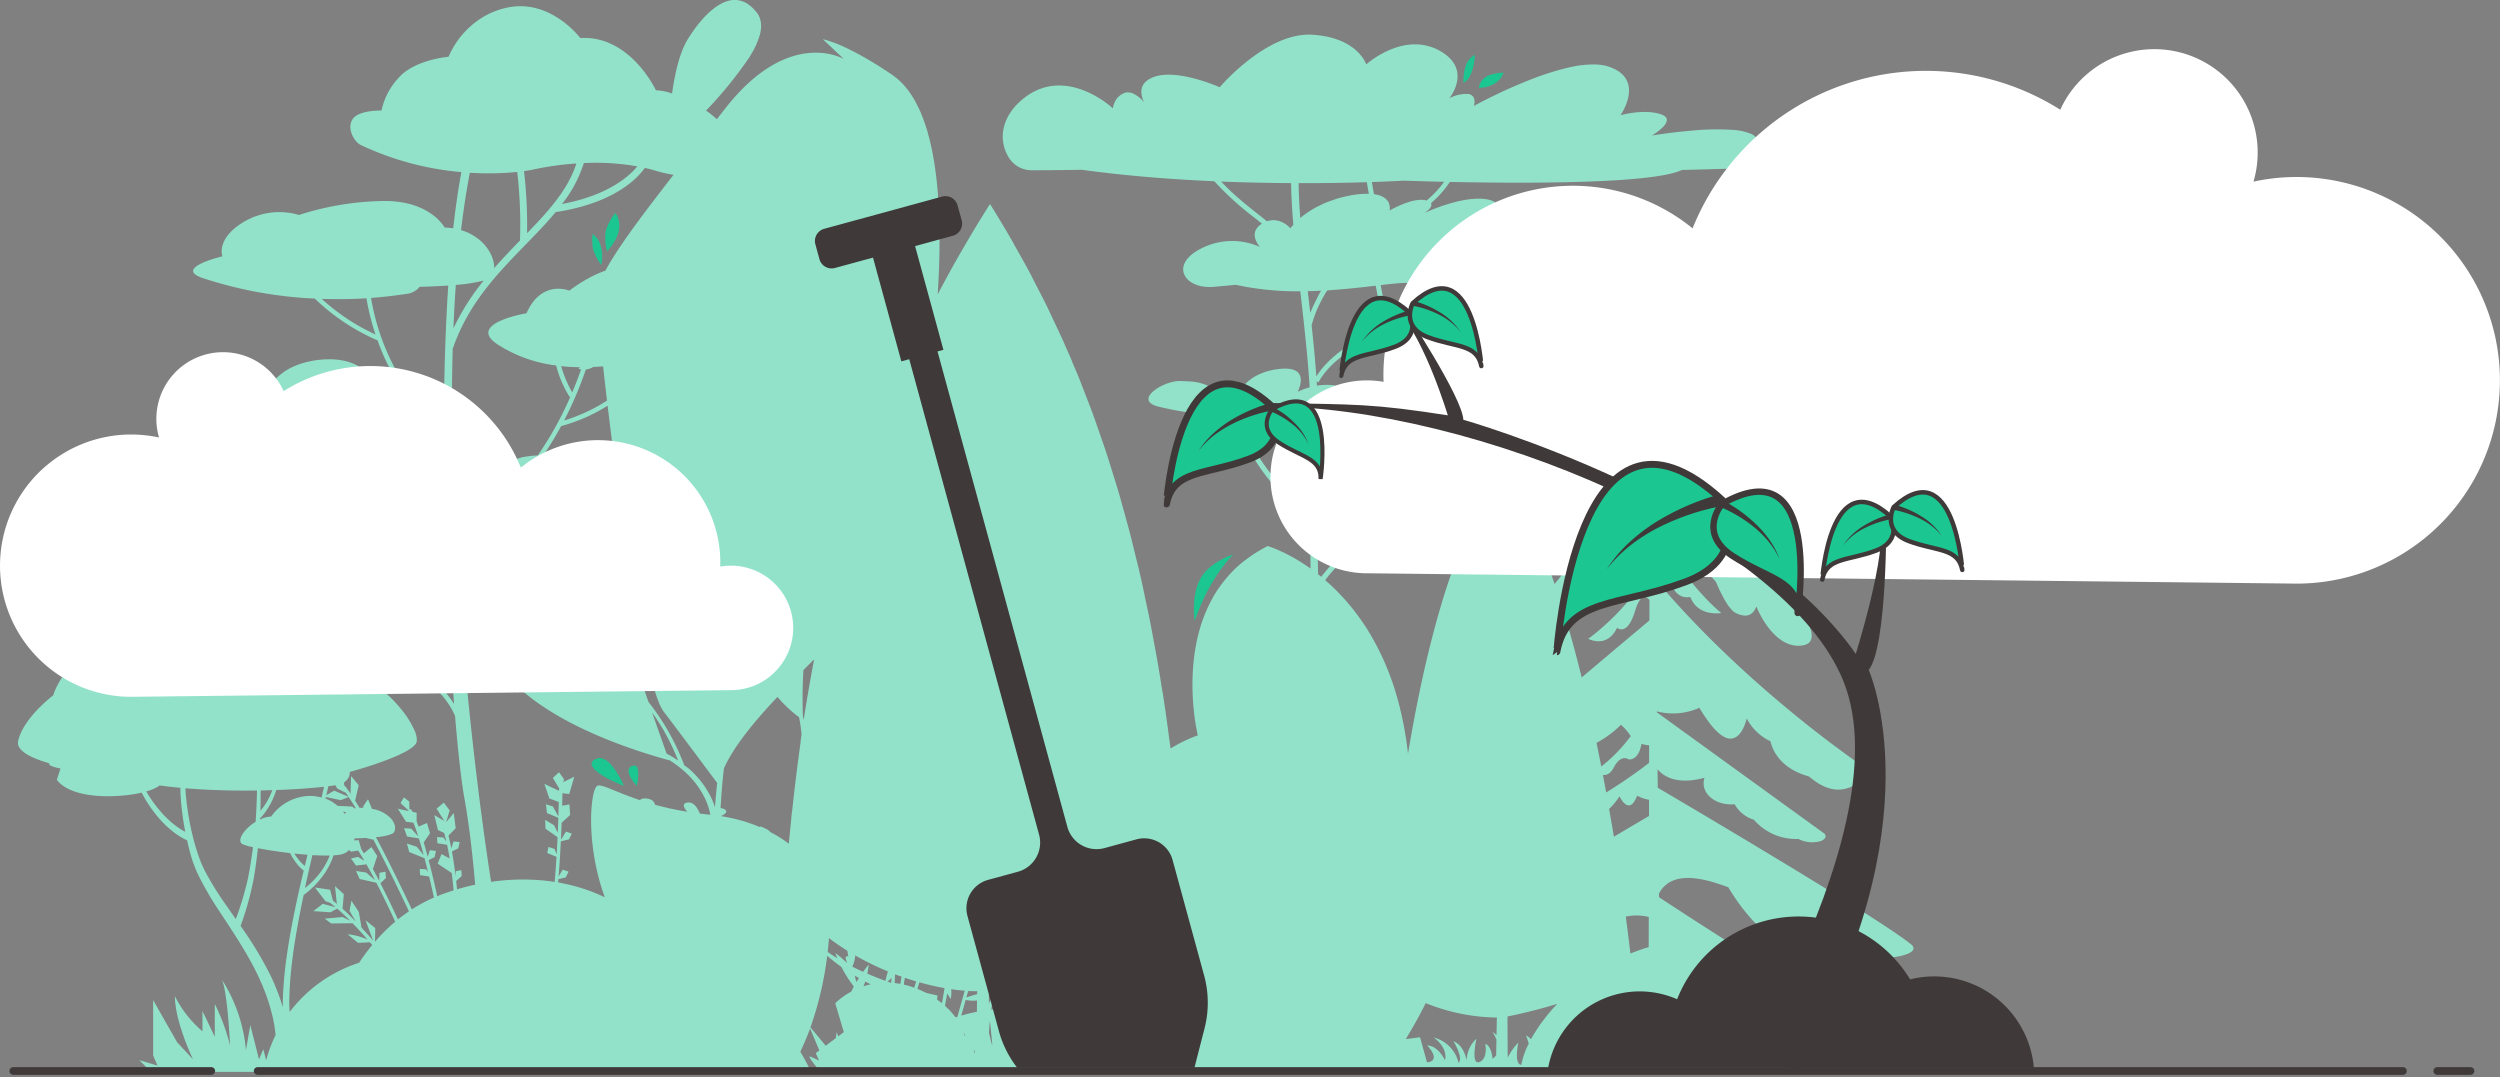
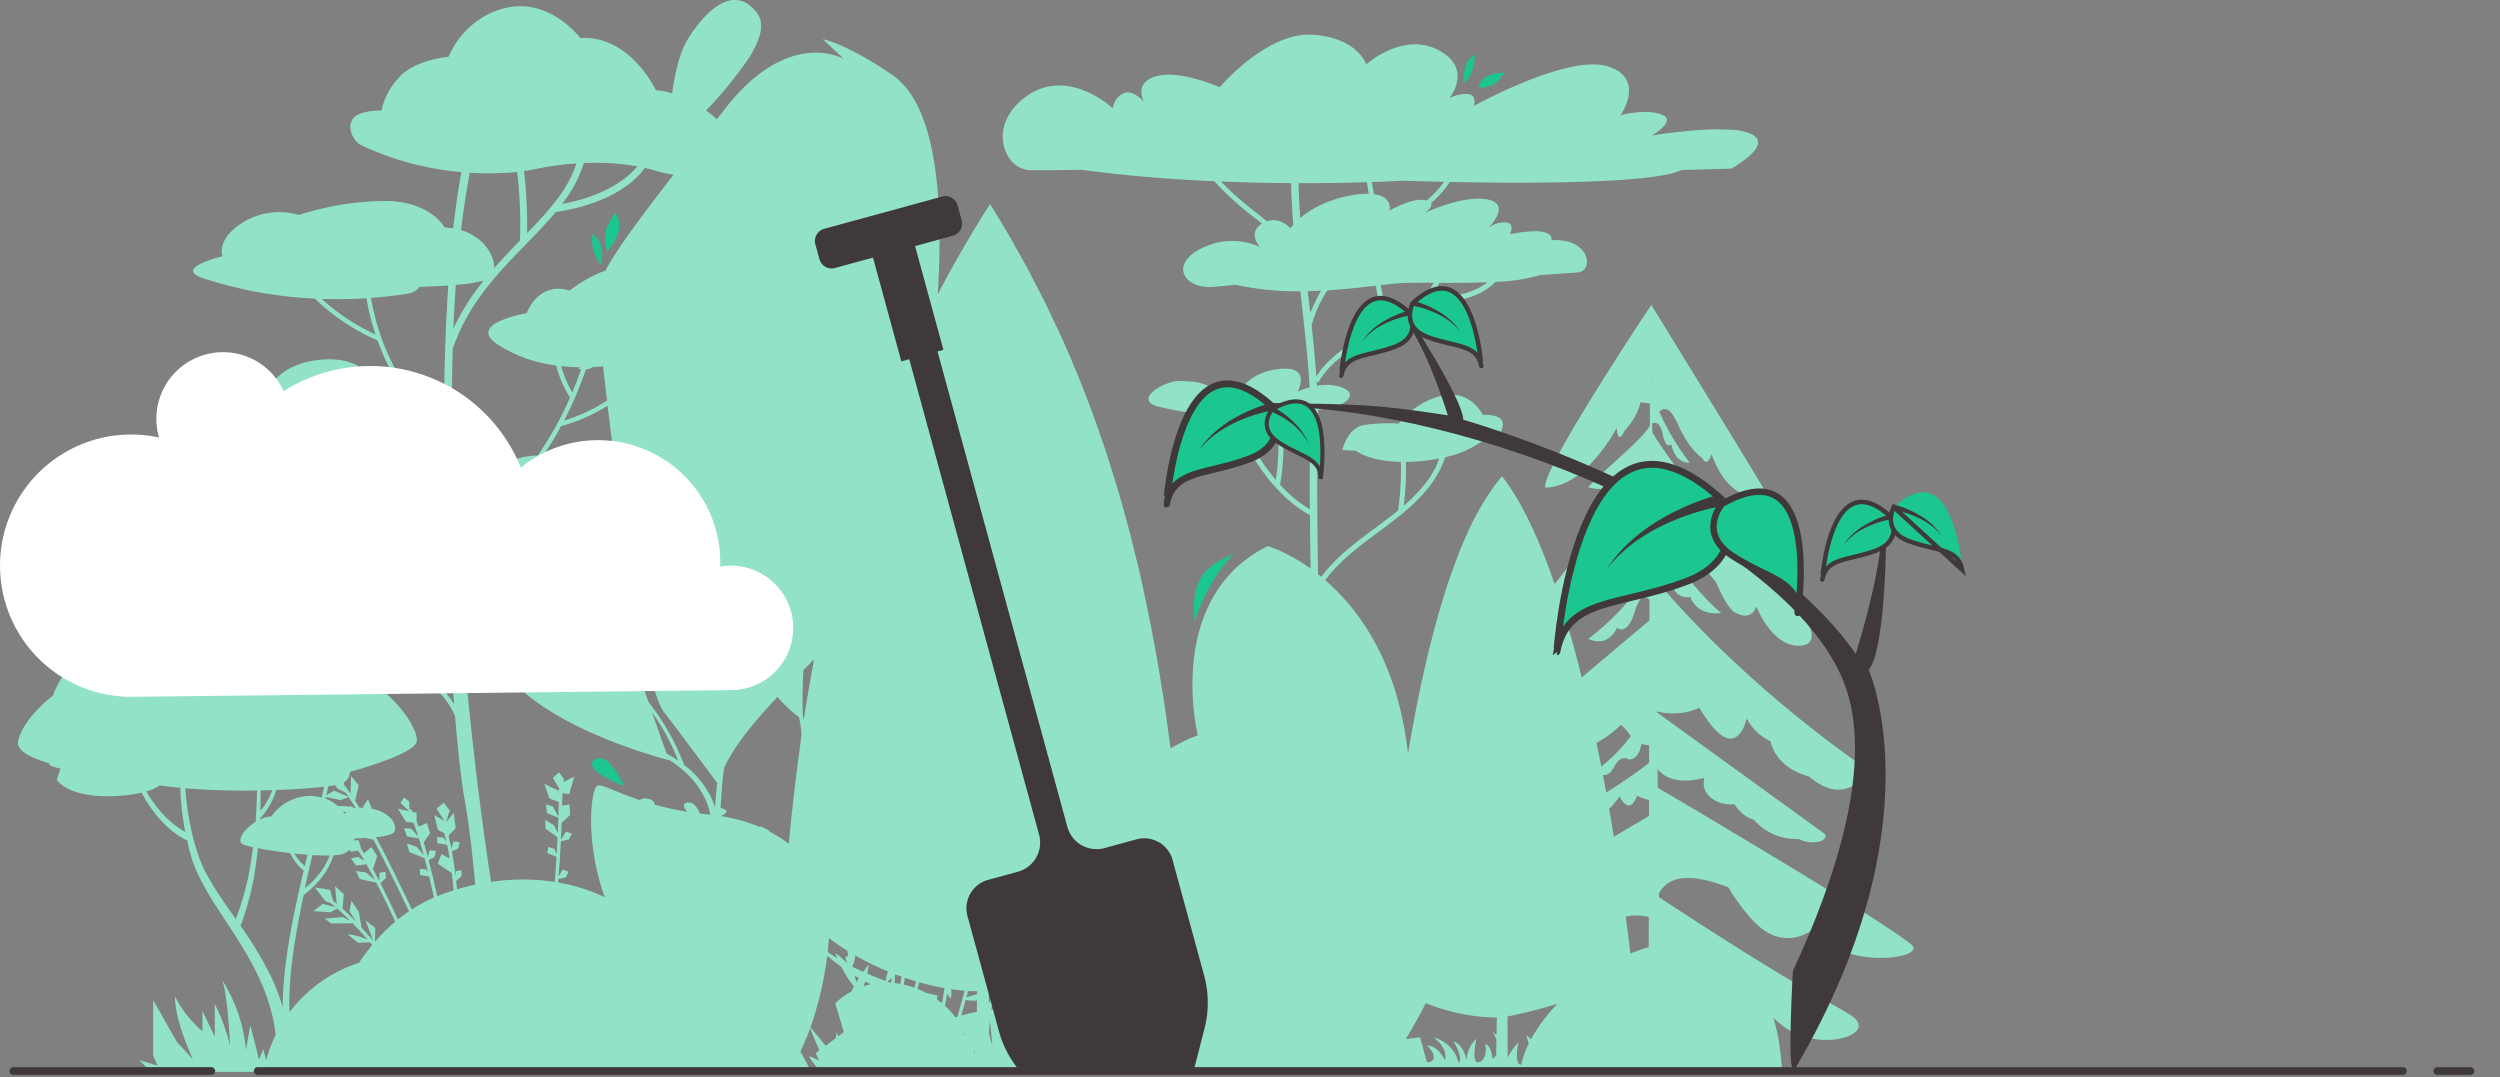
<svg xmlns="http://www.w3.org/2000/svg" id="Group_2808" data-name="Group 2808" width="520" height="224.111" viewBox="0 0 520 224.111">
  <rect x="0" y="0" width="520" height="224.111" fill="#808080" stroke="none" />
  <defs>
    <clipPath id="clip-path">
      <rect id="Rectangle_1809" data-name="Rectangle 1809" width="520" height="224.111" fill="none" />
    </clipPath>
    <clipPath id="clip-path-2">
      <rect id="Rectangle_1807" data-name="Rectangle 1807" width="394.278" height="222.955" fill="none" />
    </clipPath>
  </defs>
  <g id="Group_2807" data-name="Group 2807" clip-path="url(#clip-path)">
    <g id="Group_2806" data-name="Group 2806">
      <g id="Group_2809" data-name="Group 2809">
        <g id="Group_2804" data-name="Group 2804" transform="translate(3.73)">
          <g id="Group_2803" data-name="Group 2803">
            <g id="Group_2802" data-name="Group 2802" clip-path="url(#clip-path-2)">
              <path id="Path_5406" data-name="Path 5406" d="M156.782,68.973s-5.155,1.586-7.006,5.287-1.056,8.592-1.056,8.592c3.171-9.386,8.062-13.88,8.062-13.88" transform="translate(96.046 46.327)" fill="#1cc691" />
              <path id="Path_5407" data-name="Path 5407" d="M396.411,197.622a.569.569,0,0,0,.048-.12.633.633,0,0,0,.04-.359.735.735,0,0,0-.032-.14,1.233,1.233,0,0,0-.371-.5c-.3-.252-.705-.563-1.162-.9-.092-.069-.182-.137-.283-.209-.47-.341-1-.717-1.6-1.128-.107-.075-.227-.155-.338-.231q-.863-.587-1.866-1.252l-.314-.207c-.739-.486-1.536-1-2.37-1.543l-.6-.386c-.851-.545-1.734-1.107-2.663-1.693l-.361-.227c-.871-.55-1.774-1.113-2.7-1.688-.217-.135-.431-.271-.652-.406q-1.517-.945-3.1-1.921l-.572-.353q-1.585-.975-3.21-1.968l-.135-.084-1.409-.858c-.171-.105-.343-.209-.515-.314l-1.5-.908-1.07-.65-1.713-1.035q-.394-.241-.787-.476c-1.727-1.043-3.437-2.071-5.107-3.073l-.425-.254-2.018-1.209-.664-.4-1.762-1.051-.577-.343c-.583-.349-1.155-.689-1.717-1.023l-.608-.363-1.342-.8c-.276-.162-.553-.328-.819-.486-.515-.306-1.008-.6-1.491-.883l-.393-.234-1.729-1.023-.677-.4-.814-.481-.928-.547c-.1-.06-.207-.124-.306-.181l-.8-.471-.436-.257-.527-.309-.72-.425c-.015-1.286-.032-2.569-.047-3.863.918,1.157,3.633,3.455,9.771,1.787-1.011,3.191,2.277,5.859,6.264,5.508a6.98,6.98,0,0,0,4.015,3.228,11.527,11.527,0,0,0,9.249,3.984,6.313,6.313,0,0,0,4.634.451l.012.005c.027-.01.042-.027.069-.038a2.347,2.347,0,0,0,.48-.261c.027-.018.059-.037.082-.057a1.143,1.143,0,0,0,.316-.369c.01-.02.01-.04.018-.06a.607.607,0,0,0,.037-.329.526.526,0,0,0-.022-.1.812.812,0,0,0-.252-.371l-10.058-7.28-1.62-1.174-6.324-4.577-3.365-2.437-6.7-4.851-6.76-4.895c0-.06,0-.124,0-.186a13.406,13.406,0,0,0,8.872-.759c.018.032.037.064.055.094s.025.09.04.132c.139.236.314.485.466.727.137.216.267.428.416.647.485.724,1.01,1.458,1.627,2.213l.005.007a12.294,12.294,0,0,0,1.152,1.232c.11.1.216.186.324.278a6.267,6.267,0,0,0,.737.543c.1.064.2.13.3.181a3.3,3.3,0,0,0,.761.294c.042.01.087.033.127.04a2.224,2.224,0,0,0,.779.008,2.038,2.038,0,0,0,.2-.052,2.308,2.308,0,0,0,.491-.192c.067-.037.134-.072.2-.115a3.1,3.1,0,0,0,.441-.359c.037-.037.077-.067.114-.105a4.663,4.663,0,0,0,.461-.587c.032-.05.06-.1.092-.152.1-.169.2-.338.289-.508.013-.028.032-.057.047-.084v-.015a10.015,10.015,0,0,0,.71-1.993,10.7,10.7,0,0,0,4.926,4.731c.572,2.329,2.4,5.752,8,7.325a16.563,16.563,0,0,0,2.407,1.692c.137.077.266.125.4.194l.033.035c.1.05.194.079.293.124.217.1.433.2.645.272.144.052.286.094.426.135.214.062.425.122.63.164.134.025.262.042.391.06.207.028.411.053.61.062.122.007.239,0,.358,0,.2,0,.4-.007.587-.027.11-.013.216-.033.324-.05.189-.03.376-.062.557-.109.1-.025.2-.057.293-.087.179-.055.358-.109.528-.176.089-.035.17-.075.256-.112.169-.075.338-.149.5-.234.079-.042.15-.087.227-.13.157-.09.311-.179.458-.276.067-.043.129-.09.194-.137.144-.1.288-.2.421-.306.055-.043.1-.087.157-.13.132-.11.264-.217.383-.326.047-.042.085-.082.129-.124.117-.11.232-.217.334-.324.04-.04.072-.077.109-.115.1-.1.194-.206.277-.3l.079-.094c.08-.094.16-.187.226-.269l.04-.052c.229-.293.358-.488.358-.488-.705-.48-1.471-1.013-2.267-1.573-.237-.167-.491-.351-.736-.523q-.88-.627-1.82-1.309-.451-.329-.916-.67c-.647-.475-1.316-.975-2-1.488-.288-.216-.572-.426-.864-.65-.98-.744-1.984-1.515-3.022-2.329l-.013-.01c-1.058-.829-2.15-1.7-3.26-2.6-.266-.214-.538-.441-.806-.66q-1.264-1.033-2.563-2.123l-1.057-.893q-1.254-1.063-2.531-2.18c-.339-.3-.677-.588-1.018-.889q-1.62-1.427-3.26-2.925-1.344-1.229-2.695-2.509-2.1-1.976-4.2-4.054c-.085-.084-.167-.171-.251-.254-1.287-1.284-2.569-2.6-3.843-3.943-.277-.291-.555-.585-.831-.879q-3.438-3.658-6.732-7.574c-.01-.6-.018-1.184-.028-1.78.065.1.134.137.2.05,3.26-4.054,3.26,2.732,3.26,2.732,1.145,3.612,3.965,2.82,3.965,2.82,1.586,4.229,6.434,3.348,6.434,3.348s-6.051-4.676-12.531-15.54a17.972,17.972,0,0,0,1.953,1c.074.12.149.239.226.359.1.147.174.293.276.441.3.441.637.888,1.006,1.329a8.286,8.286,0,0,0,.722.757c.059.055.115.105.171.152a3.753,3.753,0,0,0,.575.418c.013.008.028.02.042.027a1.635,1.635,0,0,0,.523.179c.04.005.08.008.119.01a.984.984,0,0,0,.388-.052c.017-.007.035-.007.05-.012a1.185,1.185,0,0,0,.356-.257c.027-.028.052-.06.079-.09a2.1,2.1,0,0,0,.244-.361c.013-.025.03-.047.043-.074a4.179,4.179,0,0,0,.219-.543l.007-.015A41.091,41.091,0,0,0,355.4,121c.316.737.634,1.443.953,2.1l.007.018c.023.047.047.087.07.134q.316.642.632,1.21c.048.087.1.176.144.261.239.418.476.806.712,1.147.027.04.055.072.082.112a8.182,8.182,0,0,0,.6.751c.059.064.117.125.176.184a3.014,3.014,0,0,0,.65.523,5.5,5.5,0,0,0,1.1.451c.094.028.181.048.267.069a3.16,3.16,0,0,0,.719.082c.05,0,.107.007.155,0a2.151,2.151,0,0,0,.679-.157,1.225,1.225,0,0,0,.14-.07,2.08,2.08,0,0,0,.406-.259c.04-.033.08-.062.117-.1a2.577,2.577,0,0,0,.353-.4c.018-.027.028-.048.047-.074.052-.08.105-.16.145-.236l0-.013a3.631,3.631,0,0,0,.259-.619s3.2,8.342,8.9,8.2c1.511-.037,2.247-.56,2.511-1.326l.01,0c.008-.023,0-.055.01-.08a2.321,2.321,0,0,0,.09-.727c0-.04,0-.077,0-.117a4.517,4.517,0,0,0-.16-.931c-.007-.027-.018-.055-.025-.082a8.11,8.11,0,0,0-.336-.921c-.02-.05-.04-.1-.062-.147-.15-.336-.314-.672-.5-1l-.027-.043c-.172-.313-.353-.614-.538-.908-.037-.057-.072-.114-.107-.171-.192-.3-.383-.582-.568-.843l-.012-.017c-.181-.254-.348-.478-.5-.684-.04-.05-.074-.1-.11-.142-.147-.189-.283-.359-.388-.485-.069-.082-.226-.254-.426-.473-.057-.062-.142-.152-.209-.226l-.6-.642-.674-.722-.819-.878c-.411-.441-.856-.918-1.337-1.438l-.109-.117c-.515-.555-1.078-1.165-1.66-1.8l-.61-.664-1.282-1.4-.747-.822c-1.068-1.177-2.195-2.431-3.352-3.729-1.189-1.336-2.406-2.718-3.631-4.134-.157-.182-.314-.368-.473-.55-1.2-1.391-2.4-2.8-3.569-4.218-.929-1.12-1.844-2.237-2.727-3.343q-1.474-1.846-2.81-3.626c-.214-.284-.415-.563-.624-.844Q345.25,94.6,344.3,93.206c-.786-1.145-1.515-2.255-2.118-3.278-.012-.614-.022-1.22-.033-1.834.463-.219,1.653-.5,2.182,2.18.66,3.348,1.805,2.158,1.805,2.158.926,4.274,3.833,3.79,3.833,3.79a49.825,49.825,0,0,1-6.336-10.6c.854-.744,1.969-.938,3.076,1.16a5.941,5.941,0,0,0,.508.811c2.031,4.9,4.378,6.986,5.308,7.665.01.017.018.033.028.048.02.035.04.074.06.105a2.038,2.038,0,0,0,.364.445c.02.018.042.035.062.052a.631.631,0,0,0,.324.14.35.35,0,0,0,.042,0,.517.517,0,0,0,.288-.09l.005,0v0a3.225,3.225,0,0,0,.8-1.51c1.824,5.035,4.336,7.375,6.476,8.241l0,0c.035.015.069.018.105.032a5.955,5.955,0,0,0,.826.256c.092.02.176.027.264.042a5.006,5.006,0,0,0,.605.074c.1,0,.184,0,.277,0a4.56,4.56,0,0,0,.493-.035c.09-.013.172-.03.257-.05a2.719,2.719,0,0,0,.394-.114,1.97,1.97,0,0,0,.217-.092,1.844,1.844,0,0,0,.294-.174,1.4,1.4,0,0,0,.164-.124,1.244,1.244,0,0,0,.191-.224,1.127,1.127,0,0,0,.1-.142.888.888,0,0,0,.07-.272.794.794,0,0,0,.025-.137.927.927,0,0,0-.117-.428c-.057-.105-.179-.313-.329-.568-.027-.043-.047-.077-.074-.125-.162-.271-.366-.612-.605-1.01-.037-.062-.077-.127-.115-.192-.812-1.347-2-3.295-3.41-5.61-.079-.129-.155-.256-.236-.386-.395-.645-.8-1.311-1.222-2l-.465-.759-2.7-4.418c-.182-.3-.358-.583-.54-.883q-.509-.827-1.02-1.662v0l-.154-.251c-.993-1.618-1.989-3.245-2.969-4.839-.033-.053-.067-.11-.1-.164-.741-1.205-1.466-2.389-2.168-3.531-3.519-5.73-6.387-10.394-7.018-11.419v-.124s-.023.037-.04.06l-.09-.149,0,.283c-.062.092-.147.222-.257.388l-.01.015c-.171.256-.384.58-.655.99l-.192.291c-.281.425-.593.9-.953,1.446-.028.045-.06.092-.089.137-.786,1.2-1.735,2.651-2.79,4.279-.057.087-.11.167-.167.256-.491.761-1.006,1.561-1.536,2.385-.1.154-.192.3-.293.455q-.8,1.249-1.635,2.568c-.087.135-.172.271-.259.408q-.848,1.334-1.707,2.71l-.259.413q-.87,1.394-1.734,2.8l-.219.354c-.588.96-1.172,1.917-1.739,2.859-.04.067-.077.129-.117.194-.562.938-1.11,1.859-1.637,2.758-.038.065-.077.132-.115.2q-.785,1.344-1.493,2.6c-.062.11-.125.221-.186.329q-.677,1.209-1.262,2.307l-.187.351q-.562,1.066-1.015,2c-.052.105-.1.207-.149.308-.289.61-.54,1.169-.741,1.667-.03.072-.053.139-.08.209a10.142,10.142,0,0,0-.425,1.282c-.008.035-.008.06-.015.092a1.761,1.761,0,0,0-.038.829,9.144,9.144,0,0,0,1.454-.149c.152-.027.3-.067.45-.1.326-.074.65-.157.968-.262.164-.053.328-.112.49-.174.306-.115.605-.246.9-.388.147-.07.3-.137.441-.212.354-.186.7-.388,1.041-.6.074-.047.15-.087.224-.135.41-.269.806-.558,1.192-.861.122-.1.237-.2.356-.3.266-.217.527-.44.781-.67.137-.124.271-.249.4-.376.105-.1.216-.2.319-.3.013-.017.023-.037.037-.053a35.158,35.158,0,0,0,5.794-7.86s.13,3.226,1.314,1.255a4.557,4.557,0,0,0,.273-.583c2.981-3.285,3.355-6.008,3.355-6.008l1.964.272-.01,4.641a17.235,17.235,0,0,1-2.392,2.869c-.052.053-.114.112-.169.166-.443.45-.919.914-1.418,1.387q-.281.268-.57.537-.614.577-1.25,1.16-.293.271-.588.538c-.5.455-1,.908-1.491,1.354q-.915.832-1.77,1.622c-.16.147-.311.289-.466.435-.39.364-.754.715-1.1,1.053-.145.142-.294.286-.431.423-.443.443-.849.866-1.173,1.24,0,0,.043.015.109.033l.058.015c.08.023.187.05.324.082a.5.5,0,0,0,.053.012c.164.037.356.074.577.107l.062.008c.2.028.425.052.665.069l.13.01a8.814,8.814,0,0,0,1.826-.085l.172-.03a7.89,7.89,0,0,0,.921-.221c.037-.012.072-.018.109-.03a7.169,7.169,0,0,0,1.046-.431c.015-.007.03-.01.045-.018l.018-.017a8.155,8.155,0,0,0,3.5-3.651c.074-.144.14-.264.211-.4a4.177,4.177,0,0,1,2.648-.027c-.271.374-.52.729-.814,1.125-.134.181-.286.378-.425.563-.465.62-.939,1.249-1.448,1.911-.664.866-1.364,1.765-2.093,2.691q-.94,1.2-1.936,2.449c-.259.326-.527.659-.791.991-.54.675-1.083,1.356-1.64,2.048q-.647.807-1.3,1.623l-.961,1.2-2.808,3.494-.491.614c-.267.333-.533.664-.8,1v0q-.97,1.214-1.919,2.411c-.261.328-.51.647-.767.971-.4.512-.806,1.021-1.2,1.525-.023.03-.047.062-.07.09-.038-.11-.074-.227-.112-.338-.059-.165-.119-.323-.177-.488-.027-.08-.053-.162-.082-.241l0,0c-3.056-8.678-6.565-16.222-10.557-21.359a33.442,33.442,0,0,0-2.222,2.877c-.209.3-.413.612-.618.923q-.81,1.221-1.583,2.568c-.177.309-.358.607-.533.926-.662,1.205-1.307,2.462-1.927,3.79-.082.176-.159.366-.241.543-.421.919-.839,1.852-1.242,2.822l0,0c-.177.426-.353.861-.527,1.3-.02.048-.04.1-.059.144-.027.065-.053.129-.079.2l.005.005c-.059.147-.112.306-.169.455q-.692,1.778-1.347,3.644c-.11.314-.226.622-.334.941q-.807,2.357-1.556,4.824c-.087.288-.171.583-.256.873-.124.413-.244.826-.364,1.242l-.008-.007c-.03.1-.053.216-.084.321q-.384,1.331-.749,2.683c-.117.433-.234.864-.348,1.3q-.609,2.3-1.177,4.656c-.032.137-.07.269-.1.408v0a.546.546,0,0,0-.013.055h0c-1.443,6.053-2.678,12.282-3.729,18.375h0q-.16.925-.313,1.847c-.107-.948-.222-1.877-.358-2.785-.02-.139-.027-.3-.048-.436l-.01.06c-.353-2.317-.8-4.507-1.316-6.575l.008-.035c-.039-.152-.09-.284-.129-.435-.4-1.536-.831-3.021-1.307-4.423-.028-.082-.059-.157-.087-.237-.475-1.374-.986-2.676-1.525-3.925-.072-.167-.14-.339-.214-.5-.55-1.244-1.128-2.421-1.73-3.542-.1-.191-.206-.376-.309-.563-.619-1.12-1.254-2.2-1.911-3.2-.02-.03-.042-.059-.062-.089-.657-1-1.331-1.931-2.014-2.817-.09-.117-.179-.239-.269-.354q-1.016-1.294-2.053-2.434c-.112-.124-.224-.242-.336-.364-.705-.761-1.409-1.483-2.111-2.145l-.01-.008q-.722-.68-1.436-1.292c2.956-3.98,7.083-7.064,11.115-10.048,3.713-2.748,7.462-5.575,10.281-9.1a.5.5,0,0,0,.05,0c.145-.182.266-.383.406-.568q.349-.464.675-.948c.316-.466.605-.951.884-1.444.186-.326.373-.65.54-.99.278-.562.51-1.155.736-1.754.094-.251.221-.478.306-.736A20.273,20.273,0,0,0,306.6,91.88c2.305-.629,3.7-1.309,3.992-1.9a4.578,4.578,0,0,0,.49-1.448l0,0a2.039,2.039,0,0,0-.005-.535,1.349,1.349,0,0,0-.04-.167,1.467,1.467,0,0,0-.142-.358,1.55,1.55,0,0,0-.1-.159,1.678,1.678,0,0,0-.383-.368c-.023-.017-.037-.037-.06-.052a2.951,2.951,0,0,0-.7-.313c-.08-.027-.172-.047-.261-.069a6,6,0,0,0-.764-.144c-.112-.015-.221-.03-.343-.042a12.514,12.514,0,0,0-1.381-.048,8.125,8.125,0,0,0-2.9-3.161,6.942,6.942,0,0,0-2.991-1,8.135,8.135,0,0,0-1.939.05,15.622,15.622,0,0,0-8.064,4.264,17.049,17.049,0,0,0-1.581,1.67,34.751,34.751,0,0,0-7.32.323,3.966,3.966,0,0,0-1.045.353c-.1.048-.189.1-.281.154a4.7,4.7,0,0,0-.634.441c-.077.064-.157.119-.229.186a6.171,6.171,0,0,0-.6.644l.007.005a9.537,9.537,0,0,0-1.623,3.39c.95.064,1.869.109,2.785.15,2.26,1.536,5.685,2.247,9.38,2.329.025.746.038,1.493.03,2.217,0,.074,0,.144,0,.216-.013.809-.042,1.593-.08,2.33-.164,3-.49,5.231-.508,5.346-1.5,1.214-3.081,2.389-4.687,3.579-4.082,3.021-8.256,6.142-11.294,10.214-.05-.042-.1-.079-.152-.12-.176-.144-.351-.284-.525-.421-.184-12.551-.257-22.683-.033-28.062.082-1.963.077-4.019.025-6.122a23.139,23.139,0,0,0,4.876-1.175c1.1-.573,1.81-1.3,1.777-1.994l0,0,0-.005a1.054,1.054,0,0,0-.139-.411c-.02-.037-.018-.077-.042-.114a1.984,1.984,0,0,0-.383-.371c-.05-.04-.072-.084-.129-.122a4.338,4.338,0,0,0-.644-.326c-.084-.038-.137-.08-.231-.115a9.178,9.178,0,0,0-1.269-.374,8.936,8.936,0,0,0-1.929-.191c-.162,0-.314,0-.473.007a12.353,12.353,0,0,0-1.63.159c-.018-.3-.043-.6-.064-.9l.369.206c2.554-4.609,7.715-7.512,12.706-10.323.846-.476,1.7-.955,2.534-1.444.2-.115.391-.239.588-.356.64-.379,1.277-.761,1.894-1.158.266-.171.51-.354.769-.528.532-.358,1.06-.715,1.56-1.095.279-.212.528-.441.8-.662.446-.366.891-.732,1.3-1.123.062-.059.135-.109.194-.169.851.065,1.665.1,2.431.1,6.807,0,10.354-2.382,12.051-4.141a36.849,36.849,0,0,0,9.33-1.429c2.966-.172,5.732-.384,7.767-.535a1.963,1.963,0,0,0,1.787-1.349h.008c.007-.022.005-.048.012-.07a2.574,2.574,0,0,0,.115-.692c0-.043.007-.085.007-.13a3.278,3.278,0,0,0-.12-.844c-.01-.035-.027-.072-.037-.107a3.935,3.935,0,0,0-.333-.751c-.035-.062-.067-.122-.107-.184a4.452,4.452,0,0,0-.64-.8c-.033-.033-.075-.062-.11-.1a5.345,5.345,0,0,0-.8-.605c-.087-.055-.172-.109-.266-.159a6.617,6.617,0,0,0-1.207-.53c-.037-.012-.08-.017-.117-.028a8.781,8.781,0,0,0-1.386-.283c-.14-.018-.283-.033-.43-.047a11.835,11.835,0,0,0-1.835-.025.939.939,0,0,0,.033-.281c-.008-.393-.237-1.095-1.678-1.414a6.122,6.122,0,0,0-.692-.112,12.239,12.239,0,0,0-1.9-.033,31.027,31.027,0,0,0-4.4.607s1.234-2.292-.881-2.467a5.419,5.419,0,0,0-3.7,1.234s5.112-4.935,0-5.993a10.073,10.073,0,0,0-2.267-.172l-.2.01a17.807,17.807,0,0,0-2.267.244l-.232.04c-.777.142-1.548.319-2.292.523l-.117.03c-.781.216-1.526.453-2.208.689l-.017.005-.005,0a38.8,38.8,0,0,0-3.614,1.449s1.932-1.2,1.381-2.056a21.313,21.313,0,0,0,3.932-4.422c14.793.311,42.133.456,48.271-2.489,6.18-.145,10.306-.286,10.306-.286a23.169,23.169,0,0,0,3.7-2.6l.005,0a.678.678,0,0,0,.05-.048c.14-.127.271-.257.4-.388.07-.07.14-.137.206-.207.119-.127.224-.254.329-.383.062-.077.129-.152.186-.231.092-.124.165-.249.241-.373.048-.082.105-.164.145-.244a2.636,2.636,0,0,0,.137-.359,2.157,2.157,0,0,0,.087-.252,1.727,1.727,0,0,0,.02-.346,1.5,1.5,0,0,0,.005-.244,1.58,1.58,0,0,0-.119-.336,1.371,1.371,0,0,0-.09-.227,2.057,2.057,0,0,0-.308-.341,2.018,2.018,0,0,0-.166-.179,3.865,3.865,0,0,0-.777-.468,11.7,11.7,0,0,0-3.735-.817,52.7,52.7,0,0,0-8.425.135c-.567.047-1.125.1-1.667.152-1.083.107-2.1.226-3,.339-2.257.286-3.79.543-3.79.543s5.465-3.173,1.939-4.4-8.46.176-8.46.176a10.556,10.556,0,0,0,.726-1.25,11.556,11.556,0,0,0,.567-1.334c.087-.249.167-.508.237-.777a7.223,7.223,0,0,0,.237-1.678,4.952,4.952,0,0,0-.262-1.718c-.49-1.406-1.735-2.693-4.325-3.464a9.612,9.612,0,0,0-2.213-.324c-.216-.012-.436-.013-.66-.013a17.959,17.959,0,0,0-2.153.127c-.15.018-.291.022-.445.043-.9.124-1.83.308-2.783.532-.244.057-.486.122-.732.184-.781.2-1.565.42-2.357.665-.231.072-.456.137-.687.211-.975.316-1.944.654-2.9,1.013-.191.072-.373.145-.562.217q-1.209.464-2.36.944c-.242.1-.478.2-.715.3-.894.381-1.764.762-2.573,1.133-.022.008-.038.017-.06.027-.814.374-1.555.727-2.252,1.067-.07.033-.159.074-.229.109l-.005.005c-2.4,1.175-3.98,2.043-3.98,2.043A3.277,3.277,0,0,0,305.2,21l0,0,0-.018a1.947,1.947,0,0,0-.047-.3c-.01-.048-.013-.1-.027-.144a1.586,1.586,0,0,0-.124-.272.991.991,0,0,0-.074-.145,1.228,1.228,0,0,0-.236-.229,1,1,0,0,0-.124-.112,1.62,1.62,0,0,0-.56-.216,7.433,7.433,0,0,0-4.054.881s5.112-6.168-2.29-10.045a10.357,10.357,0,0,0-1.371-.6c-.159-.057-.316-.087-.475-.134-.3-.089-.592-.184-.886-.244-.2-.04-.389-.053-.583-.082-.254-.037-.508-.082-.759-.1-.212-.015-.421-.007-.632-.008-.227,0-.456-.013-.68,0s-.446.04-.669.065c-.2.022-.4.035-.6.067-.237.037-.466.09-.7.14-.174.037-.349.069-.52.112-.242.062-.476.135-.71.209-.147.045-.3.089-.443.137-.244.085-.476.176-.71.269-.1.038-.2.072-.289.11l-.007.007a19.343,19.343,0,0,0-4.95,3.046s-.017-.048-.043-.117h0l-.008-.017c-.038-.1-.1-.237-.2-.43-.012-.02-.023-.04-.035-.064a6.794,6.794,0,0,0-.42-.7l-.018-.025a8.384,8.384,0,0,0-.652-.822c-.035-.038-.062-.074-.1-.114a10.048,10.048,0,0,0-.934-.874c-.062-.05-.12-.1-.186-.154a10.942,10.942,0,0,0-1.26-.851c-.087-.05-.172-.1-.262-.149a12.908,12.908,0,0,0-1.658-.761c-.1-.038-.2-.07-.306-.107a16.036,16.036,0,0,0-2.151-.6c-.084-.018-.177-.03-.262-.045a20.957,20.957,0,0,0-2.79-.344C261.89,6.69,252.2,18.146,252.2,18.146s-8.283-3.7-13.218-2.292a7.1,7.1,0,0,0-.859.3c-.07.03-.125.065-.191.1a5.036,5.036,0,0,0-.5.262c-.06.037-.107.079-.162.117a3.745,3.745,0,0,0-.383.288c-.043.038-.075.08-.115.119a3.178,3.178,0,0,0-.291.319l-.02.022,0,0c-1.282,1.725.055,3.933.055,3.933a6.636,6.636,0,0,0-2.36-1.877l-.02-.025c-.032-.012-.065-.01-.1-.022a2.828,2.828,0,0,0-.61-.137,1.911,1.911,0,0,0-1.143.124,3.639,3.639,0,0,0-1.937,1.916,4.141,4.141,0,0,0-.353,1.255,19.349,19.349,0,0,0-2.762-2.061c-3.776-2.367-10.812-5.162-17.155,1.18a11.706,11.706,0,0,0-1.087,1.267c-.1.135-.186.274-.277.411a10.471,10.471,0,0,0-.555.906c-.084.157-.159.313-.232.47a9.13,9.13,0,0,0-.364.9c-.048.144-.1.288-.144.433a8.472,8.472,0,0,0-.241,1.1c-.012.072-.032.142-.04.212a8.248,8.248,0,0,0-.062,1.309c0,.089.017.171.022.257a8.072,8.072,0,0,0,.119,1c.022.115.048.227.075.341a8.024,8.024,0,0,0,.251.863c.037.1.072.206.114.306a7.329,7.329,0,0,0,.423.878c.025.043.04.092.065.134h.005a5.614,5.614,0,0,0,4.749,2.961c3.392,0,6.956-.04,10.615-.1,9.268,1.27,18.753,2,27.571,2.385a62.362,62.362,0,0,0,8.454,7.66c.5.4.958.781,1.441,1.169-3.111,1.941-.406,4.839-.406,4.839a14.1,14.1,0,0,0-13.218.881,8.787,8.787,0,0,0-.991.7c-.092.075-.167.15-.251.226a6.011,6.011,0,0,0-.517.515c-.074.084-.139.165-.2.249a4.118,4.118,0,0,0-.351.533c-.042.074-.087.147-.12.221a3.168,3.168,0,0,0-.232.659c-.007.025-.022.05-.027.075h0c-.5,2.429,2.188,4.605,6.389,4.229,1.478-.135,2.976-.274,4.482-.415a59.961,59.961,0,0,0,13.427,1.341c.012.1.023.2.035.309.276,2.4.552,4.821.811,7.235.455,4.213.856,8.4,1.1,12.432a15.08,15.08,0,0,0-2.494.933s1.4-2.609.1-3.992l0,0a.6.6,0,0,0-.052-.038,2.1,2.1,0,0,0-.428-.324c-.057-.033-.125-.062-.187-.092a3.236,3.236,0,0,0-.5-.189c-.089-.025-.181-.048-.277-.069a5.651,5.651,0,0,0-.669-.089c-.107-.008-.206-.022-.323-.025a9.7,9.7,0,0,0-1.23.043c-6.5.647-8.266,4.433-8.266,4.433s.784-2.153-2.2-1.842-3.816,1.409-3.816,1.409a1.744,1.744,0,0,0-.3-.222,10.2,10.2,0,0,0-4.626-1.162c-.557-.042-1.17-.069-1.849-.074a5.384,5.384,0,0,0-.826.07c-.084.012-.167.028-.252.045-.224.04-.451.094-.684.157-.079.022-.154.04-.232.064q-.454.135-.906.318c-.048.02-.1.043-.144.064-.254.107-.5.224-.746.348-.04.022-.085.037-.125.059l.007.005c-2.416,1.279-3.957,3.3-.438,4.184a59.237,59.237,0,0,0,6.194,1.194,16.4,16.4,0,0,0,.821,1.426c.112.174.229.334.346.5.288.408.583.794.893,1.155.122.145.244.294.371.433a15.475,15.475,0,0,0,1.282,1.265c.018.017.037.03.055.045a15.656,15.656,0,0,0,1.329,1.015c.145.1.289.192.435.286.333.212.664.411.995.593.14.077.279.155.418.227.44.224.874.43,1.3.6.028.013.055.022.084.035.421.171.824.313,1.217.44.125.042.242.075.364.112.3.089.577.167.848.234.057.015.124.037.181.05l.01,0a16.225,16.225,0,0,0,2.284.384c4.838,8.281,10.328,11.655,12.1,12.573.027,3.394.072,7.135.127,11.118-.062-.045-.119-.077-.181-.12a39.819,39.819,0,0,0-3.629-2.28c-.08-.043-.159-.089-.237-.132q-.787-.426-1.473-.756c-.077-.038-.147-.07-.224-.107-.918-.435-1.67-.744-2.212-.946-.043-.017-.08-.032-.122-.045-.252-.094-.445-.16-.585-.206-.045-.013-.048-.015-.082-.027l-.174-.053-.007,0c-.824.41-1.593.853-2.337,1.312-.216.134-.423.271-.632.408q-.825.542-1.581,1.12c-.176.134-.358.266-.528.4-.64.515-1.25,1.046-1.819,1.6-.074.072-.139.147-.211.219-.495.493-.961,1-1.4,1.52-.142.165-.279.334-.416.5q-.584.722-1.107,1.468c-.089.127-.186.254-.272.383q-.634.945-1.18,1.921c-.059.107-.11.216-.167.321-.3.555-.578,1.115-.838,1.682-.077.167-.152.334-.226.5-.261.6-.5,1.2-.722,1.8-.02.053-.045.107-.064.162v.005a36.355,36.355,0,0,0-1.713,7.12l0-.013c-.017.122-.027.242-.043.364-.053.4-.1.8-.144,1.194-.017.162-.028.319-.043.48-.035.384-.069.767-.094,1.145-.01.16-.017.316-.027.473-.02.371-.038.741-.05,1.1-.007.157-.008.313-.012.47-.008.359-.013.712-.015,1.062,0,.149,0,.294,0,.441,0,.346.008.685.018,1.021,0,.142.008.281.013.421.012.328.025.65.042.965.008.137.015.272.023.406.02.308.04.607.064.9.01.127.02.254.032.378.023.291.05.568.079.843l.035.341c.03.272.06.532.092.786.012.1.023.192.037.286.032.251.064.483.1.712.013.087.025.177.038.261.033.226.067.435.1.635.012.069.023.139.033.2.033.2.065.378.1.55.01.055.02.112.03.164.03.164.059.306.085.44.008.043.017.092.025.132.027.127.048.229.069.326.007.03.015.067.02.1.018.085.032.144.045.2,0,.02.01.045.013.06l.02.085a29.826,29.826,0,0,0-5.662,2.735c-.09-.7-.194-1.381-.288-2.08-.239-1.782-.471-3.576-.727-5.323l.007,0c-.067-.46-.139-.913-.207-1.372-.04-.276-.084-.553-.124-.827-.112-.742-.221-1.489-.336-2.225l-.025.008c-.012-.07-.023-.137-.033-.207-.3-1.9-.6-3.806-.923-5.669-.229-1.332-.476-2.636-.717-3.95-.336-1.822-.67-3.649-1.026-5.435-.261-1.3-.538-2.568-.809-3.848-.306-1.436-.6-2.9-.916-4.31h0c-.114-.5-.232-1-.348-1.494-.04-.172-.082-.344-.122-.517-.055-.241-.11-.483-.167-.724l-.01,0c-.154-.654-.321-1.287-.478-1.934-.406-1.673-.809-3.353-1.237-5-.324-1.249-.674-2.469-1.011-3.7-.44-1.6-.873-3.2-1.334-4.769-.366-1.244-.756-2.459-1.135-3.686-.47-1.513-.931-3.034-1.421-4.52-.408-1.239-.843-2.451-1.267-3.673-.5-1.436-.986-2.88-1.5-4.293-.455-1.24-.939-2.454-1.411-3.678-.523-1.356-1.036-2.723-1.58-4.059-.44-1.087-.909-2.146-1.364-3.218l.033-.007c-.349-.824-.717-1.63-1.077-2.444-.271-.62-.532-1.249-.807-1.864-.13-.291-.264-.578-.4-.869-.033-.074-.064-.147-.1-.219l-.005,0c-.421-.928-.866-1.839-1.3-2.758-.547-1.163-1.078-2.34-1.643-3.492-.675-1.377-1.389-2.73-2.091-4.089-.53-1.028-1.041-2.068-1.586-3.086-.807-1.508-1.655-2.992-2.494-4.48-.478-.848-.936-1.708-1.424-2.549q-2.019-3.478-4.159-6.891-1.961,3.079-3.84,6.232c-.408.68-.8,1.371-1.205,2.056-.846,1.444-1.687,2.9-2.508,4.361-.455.811-.9,1.63-1.349,2.447q-1,1.83-1.974,3.688l.03-.532c.03-.483.06-.968.085-1.451q.028-.491.052-.981c.013-.289.025-.575.038-.863.018-.389.035-.781.05-1.168.02-.528.035-1.05.052-1.573,0-.08.005-.16.007-.241.007-.221.017-.445.022-.665.005-.169.007-.338.01-.507.012-.517.017-1.03.023-1.543.005-.471.013-.943.013-1.411,0-.1,0-.211,0-.316,0-.13,0-.257,0-.388,0-.262-.005-.522-.007-.784,0-.471,0-.944-.012-1.411-.005-.293-.015-.583-.022-.876-.007-.326-.017-.65-.027-.975s-.017-.659-.03-.983c-.02-.515-.05-1.021-.077-1.53,0-.053-.005-.107-.008-.16-.013-.251-.022-.507-.037-.756-.007-.107-.012-.216-.018-.323-.043-.667-.1-1.319-.152-1.971-.027-.323-.052-.647-.082-.968-.023-.249-.053-.491-.079-.739-.055-.53-.105-1.065-.169-1.585-.035-.289-.08-.568-.117-.853q-.06-.454-.125-.9c-.037-.254-.07-.513-.109-.766-.06-.378-.129-.741-.194-1.112-.038-.224-.075-.451-.117-.672-.023-.134-.045-.272-.07-.4l-.045-.222c-.074-.376-.157-.739-.239-1.107-.087-.4-.171-.8-.266-1.192-.032-.13-.062-.262-.1-.393-.042-.169-.092-.328-.137-.5-.015-.059-.032-.115-.047-.172-.1-.378-.2-.757-.309-1.123-.082-.277-.171-.545-.259-.816-.064-.2-.127-.406-.2-.605s-.145-.423-.221-.63c-.115-.321-.239-.63-.363-.939-.1-.249-.191-.5-.294-.746-.038-.09-.08-.172-.119-.262-.127-.288-.262-.563-.4-.841-.145-.3-.293-.6-.445-.886-.072-.132-.137-.274-.209-.4-.045-.08-.1-.15-.142-.231-.033-.059-.07-.112-.1-.169-.162-.276-.328-.547-.5-.806q-.226-.344-.46-.67c-.079-.107-.152-.221-.231-.326-.117-.154-.239-.3-.361-.445-.179-.221-.361-.436-.55-.642-.094-.1-.179-.222-.276-.323l-.027,0c-.13-.135-.257-.272-.391-.4a12.886,12.886,0,0,0-1.548-1.289c-1.1-.766-2.136-1.438-3.121-2.058-.333-.211-.632-.386-.951-.58-.63-.383-1.242-.752-1.819-1.078-.336-.191-.649-.363-.966-.537-.508-.277-.99-.533-1.451-.767-.289-.145-.57-.289-.841-.42-.12-.06-.266-.137-.384-.194l.013.02a25.621,25.621,0,0,0-5.075-1.927l4.38,4.136S162.582,5.481,149.2,22.753c-.537.692-1.063,1.369-1.593,2.051A19.929,19.929,0,0,0,145.359,23a84.056,84.056,0,0,0,8.734-10.684c.023-.023.042-.04.065-.065.192-.3.359-.592.535-.884.08-.135.169-.274.246-.408.329-.575.615-1.137.866-1.688.069-.149.124-.293.186-.44a13.2,13.2,0,0,0,.461-1.279c.042-.14.089-.283.124-.421a7.7,7.7,0,0,0,.239-1.5c0-.087-.01-.169-.01-.254a4.991,4.991,0,0,0-.13-1.142c-.028-.12-.059-.239-.1-.354a4.01,4.01,0,0,0-.607-1.2,9.329,9.329,0,0,0-.864-.973c-.085-.085-.172-.16-.257-.239a6.87,6.87,0,0,0-.66-.528c-.084-.059-.167-.124-.252-.177a5.368,5.368,0,0,0-.874-.451c-.062-.023-.124-.035-.187-.057a4.771,4.771,0,0,0-.709-.187c-.109-.018-.217-.032-.326-.043A5.006,5.006,0,0,0,151.227,0c-.1,0-.2,0-.3.007a5.271,5.271,0,0,0-.8.13l-.008.007c-3.375.824-6.6,4.8-8.6,8.083-1.658,2.72-2.64,7.024-3.23,11.217a11.622,11.622,0,0,0-3.358-.665S129.58,7.267,119.2,7.914c0,0-6.162-8.27-15.244-6.324a16.675,16.675,0,0,0-2.935.924c-.033.015-.072.025-.105.04A16.247,16.247,0,0,0,98.5,3.84c-.023.015-.055.027-.079.042l-.01.013A18.063,18.063,0,0,0,91.8,11.807s-6,.486-9.569,3.567A14.525,14.525,0,0,0,77.847,23s-4.7-.162-6,1.785.358,4.746,1.74,5.4a61.435,61.435,0,0,0,20.884,5.612c-.669,3.572-1.232,7.5-1.7,11.7a14.518,14.518,0,0,0-1.787-.174s-.042-.072-.117-.191c-.028-.047-.065-.092-.109-.155-.062-.09-.11-.167-.2-.288l-.01,0a10.017,10.017,0,0,0-2.218-2.125,13.751,13.751,0,0,0-3.843-1.9,17.64,17.64,0,0,0-2.7-.624,21.747,21.747,0,0,0-3.285-.237,60.086,60.086,0,0,0-17.838,2.919s-.08-.028-.222-.074c-.05-.015-.119-.03-.189-.05-.132-.038-.267-.075-.461-.122-.117-.028-.254-.052-.391-.08-.2-.04-.395-.079-.634-.115-.176-.027-.363-.045-.558-.069-.251-.028-.5-.052-.784-.069-.226-.015-.453-.018-.7-.022-.294,0-.593.005-.909.02-.264.013-.527.033-.8.062-.331.035-.67.094-1.018.155-.289.052-.572.1-.869.177-.371.09-.747.221-1.13.349-.293.1-.58.186-.878.309-.079.033-.152.047-.231.082l-.005.037a13.879,13.879,0,0,0-1.735.868c-5.837,3.569-4.378,7.136-4.378,7.136s-10.379,2.432-4.054,4.54a87.067,87.067,0,0,0,23.268,4.251A43.755,43.755,0,0,0,77.031,70.8l0-.005A47.53,47.53,0,0,0,90.812,90.9c.005,10.834.286,21.69.724,31.738a70.512,70.512,0,0,0-6.321-7.1,119.237,119.237,0,0,1-8.437-9.44.448.448,0,0,0,.241-.313,62.616,62.616,0,0,0,.4-15.226c2.653-.456,5.44-1.219,5.617-2.369a2.22,2.22,0,0,0-.037-.5l.033-.008c-.007-.057-.038-.124-.048-.182a3.585,3.585,0,0,0-.13-.5c-.052-.15-.109-.3-.179-.46-.079-.181-.167-.358-.269-.543-.092-.165-.192-.331-.3-.5-.119-.186-.237-.364-.373-.55s-.267-.349-.41-.523-.281-.343-.433-.513-.336-.353-.512-.528c-.15-.15-.294-.3-.45-.441-.2-.179-.4-.338-.6-.5-.142-.114-.283-.236-.426-.341-.231-.167-.458-.3-.685-.435-.119-.07-.237-.155-.354-.216a4.615,4.615,0,0,0-.988-.393s-1.3-6.486-10.216-6.324a20.316,20.316,0,0,0-2.805.251c-.267.042-.51.1-.764.149a16.8,16.8,0,0,0-1.657.408c-.231.072-.458.139-.674.216a14.411,14.411,0,0,0-1.494.627c-.11.053-.236.1-.341.155a12.958,12.958,0,0,0-1.449.881c-.119.084-.211.162-.319.244-.294.224-.563.44-.8.65-.109.1-.2.189-.3.284-.2.2-.371.373-.518.543-.062.069-.124.134-.177.2-.013.018-.037.04-.05.059l0,.005a7.069,7.069,0,0,0-.495.682s-1.632-.485-5.839.486-7.3,5.837-1.784,7.459A71.426,71.426,0,0,0,54.6,89.765a41.6,41.6,0,0,0,7.044,5.157c-.159.038-.324.092-.486.142-.209.062-.416.127-.629.2-.182.065-.366.139-.552.214-.206.084-.411.171-.62.264s-.4.181-.6.279-.4.2-.6.3-.418.221-.629.336c-.187.1-.373.209-.558.316-.221.129-.44.256-.659.388l-.134.077.007,0a60.383,60.383,0,0,0-6.807,4.936s-5.433-.162-6.488,1.3c-.057.079-.11.159-.162.237l.013.017a8.3,8.3,0,0,0-1.148,2.827s-5.757,1.785-2.675,3.811A43.831,43.831,0,0,0,49.96,115.9c.08.172.137.351.227.518a8.62,8.62,0,0,0,1.842,2.38,5.337,5.337,0,0,0,.582.483,4.535,4.535,0,0,0,.619.436l.647.393.687.316.343.157c.117.045.239.08.358.12l.717.234c.415.112.838.186,1.257.272-.115.963-.216,1.927-.356,2.887-.052.359-.132.715-.189,1.075a95.331,95.331,0,0,0-8.1-5.687l0-.005-.075-.043c-.694-.425-1.382-.822-2.06-1.19-.119-.064-.232-.12-.349-.182-.625-.331-1.235-.629-1.819-.881-.067-.028-.137-.064-.2-.092a12.711,12.711,0,0,0-1.71-.582c-.122-.033-.237-.057-.354-.082a4.819,4.819,0,0,0-1.436-.137c-4.744.486-8.636,4.136-8.636,4.136l.244-1.581s-20.07,17.27-22.623,25.786c0,0-6.2,4.622-7.3,9.487-.453,2.016,2.675,3.544,6.481,4.652a.5.5,0,0,0-.025.2c.14.481,2.349.879,2.349.879l-.759,2.344c1.8,2.484,6.932,4.055,14.736,3.181a26.414,26.414,0,0,0,2.907-.507c.1.181.182.364.288.54.217.379.426.764.65,1.138l.719,1.1A25.032,25.032,0,0,0,33,171.694a18.888,18.888,0,0,0,2.053,1.708c.358.269.741.506,1.128.742a9.757,9.757,0,0,0,1.234.625c.241,1.055.48,2.111.787,3.151a25.96,25.96,0,0,0,1.565,4.127,66.731,66.731,0,0,0,4.386,7.519c3.146,4.806,6.352,9.52,8.6,14.656a40.6,40.6,0,0,1,2.6,7.905c.217,1.043.348,2.1.473,3.156a29.441,29.441,0,0,0-1.961,5.251l-.59-2.284-.9,2.108-1.809-7.135-.906,5.189a32.628,32.628,0,0,0-4.975-14.6c1.205,2.919,1.658,13.622,1.658,13.622a41.492,41.492,0,0,0-3.166-8.6v6.812l-2.564-5.351v4.216a23.3,23.3,0,0,1-5.73-7.3c0,5.353,3.771,13.136,3.771,13.136l-3.318-3.567-4.977-8.756v11.513l.9,2.108-3.77-1.135,2.414,2.434H167.2a43.262,43.262,0,0,0-2.24-4.188A51.564,51.564,0,0,0,167,213.925l1.929,4.57-.756.567.247.538.456,1c-.635-.308-1.374-.655-1.812-.829-.881-.353,1.939,3,1.939,3h.866l.087.191h46.544c-.018-.065-.012-.127-.027-.191H369.134s-.023-1.339-.246-3.368l.005,0c-.005-.055-.018-.127-.025-.184a48.57,48.57,0,0,0-.791-4.8c-.023-.1-.033-.191-.057-.294l-.012.005q-.268-1.2-.632-2.461a14.812,14.812,0,0,0,9.716,4.575l.025.007c.48.04.946.048,1.406.045.129,0,.254,0,.379-.007.481-.015.951-.045,1.4-.1.062-.008.117-.02.177-.028.408-.059.792-.134,1.162-.222.094-.023.187-.043.279-.067a9.433,9.433,0,0,0,1.07-.359c.074-.032.14-.064.211-.1a5.479,5.479,0,0,0,.809-.438c.027-.018.062-.035.089-.053a3.1,3.1,0,0,0,.6-.56c.037-.043.072-.087.1-.132a1.693,1.693,0,0,0,.291-.627c.007-.03,0-.062.007-.092a1.466,1.466,0,0,0-.059-.625c-.012-.042-.017-.08-.032-.12a2.375,2.375,0,0,0-.455-.7c-.043-.052-.1-.1-.147-.15a5.256,5.256,0,0,0-.918-.736c-.395-.251-.792-.493-1.2-.736l-.4-.236c-.293-.171-.6-.349-.9-.527l-.441-.254-1.127-.637-1.886-1.063-.207-.117c-.5-.284-1.056-.6-1.632-.928l-.634-.363c-.553-.318-1.15-.664-1.777-1.03-.194-.112-.376-.217-.578-.336-.854-.5-1.77-1.041-2.773-1.64l-.289-.176c-.886-.53-1.846-1.11-2.86-1.729-1.683-1.028-3.529-2.165-5.623-3.475l-.406-.256c-.958-.6-1.971-1.24-3.022-1.906l-.8-.51c-2.267-1.441-4.789-3.061-7.521-4.833-.55-.358-1.08-.7-1.652-1.07-1.332-.868-2.738-1.789-4.186-2.737,0-.249-.005-.5-.008-.752,2.85-5.388,10.4-2.785,14.427-1.314a41.926,41.926,0,0,0,4.717,6.483,15.516,15.516,0,0,0,1.495,1.5c.012.013.022.03.033.043.142.124.281.217.42.331.217.174.433.359.647.51.124.087.242.149.364.229a9.914,9.914,0,0,0,1.384.749c.137.06.276.132.411.184.209.079.41.135.615.194.154.047.311.1.463.134.194.043.381.074.57.1.155.025.313.05.465.065.181.017.356.027.532.032.152.005.3.007.453,0,.167,0,.331-.012.493-.027.145-.012.286-.032.426-.05.157-.023.313-.043.463-.074.028-.007.059-.008.087-.015l.007-.008a9.345,9.345,0,0,0,3.818-1.79,11.371,11.371,0,0,0,6.209,4.808l.02.027c.455.167.918.314,1.386.446.032.008.062.013.092.022.54.149,1.087.269,1.635.374.169.032.334.059.5.087.443.075.884.135,1.324.184.145.017.289.037.433.05.567.052,1.125.087,1.67.1.092,0,.179,0,.271,0,.458.007.9,0,1.337-.018.154-.007.3-.015.45-.025q.6-.038,1.153-.105c.1-.012.207-.02.306-.033q.674-.1,1.259-.229c.089-.018.164-.043.249-.064q.444-.113.814-.246c.094-.033.184-.067.271-.1a4.238,4.238,0,0,0,.647-.324c.03-.02.072-.037.1-.057a1.443,1.443,0,0,0,.423-.43M290.853,101.066h0l0-.04c.043-.774.075-1.6.089-2.454,0-.069,0-.132,0-.2.01-.749,0-1.516-.025-2.294a37.435,37.435,0,0,0,6.961-.729c-.035.1-.075.187-.11.283-.211.545-.415,1.1-.672,1.61-.189.378-.415.731-.629,1.093-.246.42-.485.844-.761,1.245-.259.378-.547.736-.831,1.1a32,32,0,0,1-4.39,4.5c.115-.946.264-2.4.361-4.112m49.632,96.206-.015.03q-1.432.456-2.837,1.038c-.012-.094-.027-.221-.038-.321-.025-.212-.052-.435-.08-.674-.027-.222-.052-.438-.082-.682-.053-.446-.112-.919-.176-1.439-.018-.144-.04-.306-.059-.458-.04-.318-.079-.632-.122-.975h0c-.122-.965-.256-1.993-.41-3.136a10.777,10.777,0,0,1,4.783.069l-.015,6.291-.03.01c-.3.089-.612.15-.918.247M204.827,217.329l-.6-2.377v-.191c.022-.8.085-1.647.171-2.476l.5,4.886Zm-93.391-34.192a45.49,45.49,0,0,0-10.784.283c-2.1-13.3-5.8-41.5-7.392-72.031a42.354,42.354,0,0,0,6.107-3.716,102.4,102.4,0,0,0,.821,25.155c1.7,10.7,18,19.946,37.462,25.3l-.03-.084a22.875,22.875,0,0,1,3.586,2.716,17.925,17.925,0,0,1,4.142,5.762,13.824,13.824,0,0,1,.9,2.954c-.1-.01-.189-.028-.289-.038-.654-.064-1.27-.142-1.894-.221-.485-1.2-1.294-2.467-2.564-2.292-1.157.159-.856,1.006-.035,1.921a63.771,63.771,0,0,1-6.742-1.463c-.1-.572-.481-1.1-1.575-1.269-.819-.125-1.306.035-1.54.319-5.145-1.722-7.882-3.378-8.84-3a.678.678,0,0,0-.264.239l.005.005c-1.289,1.745-2.08,12.349,1.792,22.965a35.583,35.583,0,0,0-4.189-1.7l.007-.013c-.082-.027-.167-.04-.249-.067a37.784,37.784,0,0,0-3.838-1.031c-.154-.033-.306-.062-.46-.094-.331-.067-.66-.144-.993-.2.02-.229.04-.443.06-.679l1.545-.361.578-1.194-1.214-.425-.866,1.443c.172-2.125.336-4.564.473-7.334l1.7-.4.578-1.194-1.214-.425-.988,1.647-.05-.1c.052-1.077.1-2.21.14-3.385l1.759-1.611-.135-2.2-1.516.269c.022-.843.038-1.717.053-2.6l1.414.176,1.055-3.606-2.3,1.125.167-.612-1.041-1.441L113.5,161.8l1.354,2.28a.316.316,0,0,0-.075.162l-.005.251-3.036-1.439,1.025,3.026,1.964.726c-.023,1.038-.052,2.038-.082,3.009l-1.148-2.078-1.436-.44.206,1.815,2.369.993q-.053,1.615-.117,3.109l-.779-1.56-1.837-1.12.067,1.839,2.511,1.764c-.059,1.247-.12,2.436-.189,3.556l-.458-1.135-1.269-.388-.232,1.265,1.926.782c-.12,1.936-.252,3.673-.388,5.224-.741-.115-1.481-.211-2.227-.284-.07-.007-.139-.025-.211-.033v.013M94.2,184.788c-.214.06-.425.125-.639.189q-.083-.863-.177-1.72l1.15-1.048L94.46,181l-1.155.2L93.27,182.3c-.214-1.8-.468-3.549-.771-5.194l1.324-.659.288-1.294-1.28-.135-.458,1.439c-.181-.928-.374-1.824-.59-2.658l1.5-1.521-.4-3.173L91.324,171l-.017-.01.72-2.441-1.219-1.591-1.5,1.242,1.623,2.571-2.09-1.23.751,3.106,1.291.612c.162.572.316,1.169.458,1.8l-.61-.863-1.322-.085.064,1.286,2.023.313c.194.908.366,1.872.527,2.859l-1.685-.921-.806,1.986,2.932,1.961c.149,1.184.279,2.387.393,3.6-.65.2-1.294.421-1.934.65-.048.017-.1.028-.147.047l0,0c-.094.033-.191.062-.284.1-.358.132-.7.283-1.046.425-.525-2.407-1.133-5-1.79-7.519l1.237-.615.288-1.3-1.279-.134-.43,1.346c-.271-1.02-.55-2.014-.836-2.972l1.311-1.926-.64-2.115-1.739.751c-.139-.389-.279-.752-.42-1.11l.012-1.77-.864-.186c-.057-.114-.112-.251-.169-.356a.354.354,0,0,0-.463-.152l-.032-1.623-1.112-.864-.709,1.158,1.658,1.545c-.012.038.01.079.012.119l-2.222-.476,1.693,2.71,1.54.187c.338.869.674,1.814,1.006,2.854l-1.451-1.6-1.5-.1.617,1.72,2.462.408q.514,1.65,1.006,3.464l-1.451-1.735-2.044-.669.488,1.774,3.178,1.269c.252.95.495,1.912.732,2.882l-.395-.558-1.324-.084.065,1.284,1.881.291c.358,1.491.692,2.964,1,4.373a32.267,32.267,0,0,0-4.492,2.4l0-.01c-.038.025-.07.057-.109.082-2.212-4.689-4.89-10.192-7.467-15.045a10.676,10.676,0,0,0,3.419-.7c.811-.507.829-1.964-.359-3.243a6.9,6.9,0,0,0-3.534-1.866c-.124-.028-.224-.033-.346-.059l0-.017-.831-1.984-1.025,1.528.089.257c-.286-.008-.573-.022-.826-.005-.313-.52-.619-1.02-.916-1.491l.746-3.215-1.581-1.9L71.408,165l.435.715c-.54-.822-1.056-1.556-1.53-2.156a.338.338,0,0,0-.187-.1l-.079-.714a2.962,2.962,0,0,0,.913-.945,2.047,2.047,0,0,0,.279-1.235s1.235-.333,2.971-.871c.7-.216,1.469-.465,2.277-.739.4-.135.816-.279,1.23-.426,2.9-1.038,5.916-2.332,7.033-3.536a2.01,2.01,0,0,0,.356-.51,1.809,1.809,0,0,0,.08-.881c-.008-.08-.017-.16-.032-.247a5.861,5.861,0,0,0-.338-1.205l0-.007a19.214,19.214,0,0,0-2.862-4.629h0c-.052-.065-.112-.127-.164-.192-.284-.348-.578-.692-.888-1.033-.117-.13-.241-.252-.361-.381-.266-.281-.533-.558-.812-.827-.149-.145-.3-.281-.453-.421-.262-.242-.525-.476-.8-.7-.17-.142-.341-.279-.515-.415q-.394-.308-.794-.592c-.182-.127-.364-.252-.548-.371-.267-.174-.537-.331-.806-.481-.186-.1-.369-.209-.557-.3-.278-.139-.553-.252-.831-.363-.179-.07-.356-.149-.533-.207a7.812,7.812,0,0,0-.9-.226c-.15-.03-.3-.077-.45-.1a5.764,5.764,0,0,0-1.311-.04s-.008-.038-.027-.11c-.01-.038-.028-.105-.043-.164s-.023-.085-.042-.15c-.023-.082-.059-.191-.09-.293-.022-.072-.038-.132-.065-.214-.038-.117-.089-.256-.135-.391-.032-.094-.06-.176-.1-.276-.053-.147-.12-.313-.184-.475-.045-.114-.084-.217-.134-.336-.072-.176-.157-.363-.241-.55-.055-.125-.107-.246-.169-.376-.092-.2-.2-.4-.3-.614-.069-.137-.134-.271-.209-.413-.114-.212-.239-.433-.366-.654-.085-.147-.165-.293-.257-.443-.135-.226-.284-.455-.435-.685-.069-.105-.127-.209-.2-.316a38.25,38.25,0,0,0,6.431.615,16.965,16.965,0,0,0,12.188,6.158c2.5,2.146,4.92,4.465,6.3,7.76.644,7.7,1.336,13.748,1.958,17.188.951,5.266,1.675,11.521,2.228,17.889-.966.207-1.926.438-2.875.7l-.279.082M58.743,210.5c-.023-.682-.077-1.362-.074-2.046a75.691,75.691,0,0,1,.55-8.144c.565-4.739,1.454-9.445,2.434-14.132.408-.328.827-.64,1.222-.983.4-.378.826-.72,1.19-1.132l.565-.6.525-.635a7.291,7.291,0,0,0,.5-.65c.159-.224.324-.445.475-.674a16.106,16.106,0,0,0,1.508-2.915c.087-.222.147-.453.222-.679a10.759,10.759,0,0,0,1.637-.2,3.187,3.187,0,0,0,1.561-.853h.01c.018-.018.027-.04.043-.058l.4.354,1.479-.239c.425.654.863,1.379,1.307,2.143l-1.334-.822-1.466.324,1.072,1.479,2.15-.254c.593,1.05,1.2,2.163,1.789,3.3l-1.834-1.59-2.125-.334.764,1.673,3.467.776c1.446,2.808,2.832,5.724,3.93,8.106-.139.117-.277.231-.415.349-.025.023-.057.04-.084.064l0,.005a37.677,37.677,0,0,0-3.724,3.766c.062-.924.062-2.869.062-2.869l-2.026-1.622s1.093,2.915,1.608,4.274c-.759-.884-1.578-1.81-2.437-2.74l-.55-3.238L71.6,187.358l-.4,2.108,1.316,2.233c-.914-.948-1.849-1.861-2.77-2.69l.267-3.031-1.832-1.663.373,3.566.266.326c-.363-.3-.719-.587-1.07-.853l-.583-2.287-3.156-.471,2.18,2.849.924.323c.384.284.779.6,1.179.931l-2.658-.705-1.953,1.521,3.577.242,1.367-.772c.894.767,1.81,1.63,2.72,2.549l-1.556-.786-3.729.334,1.331,1,4.44-.05c1.085,1.118,2.143,2.28,3.119,3.4a13.2,13.2,0,0,0-4.151-1.107l2.172,1.782L75.446,196c.164.189.319.373.478.56-.913,1.1-1.755,2.243-2.536,3.4l0,0c-.032.047-.059.1-.089.142s-.067.1-.1.152A29.484,29.484,0,0,0,58.743,210.5m22.529-19.256c-1.033-2.238-2.31-4.916-3.651-7.543l1.152-1.058-.084-1.324-1.265.227-.045,1.682q-.647-1.256-1.306-2.461l.889-2.723-1.2-1.852-1.573,1.3c-.189-.306-.378-.615-.562-.9l-.52-1.846-.931.065c.013-.057.018-.094.028-.142s.013-.053.018-.089c.02-.11.03-.189.03-.189s1-.025,2.285-.1l1.642.368c2.554,4.819,5.2,10.266,7.387,14.9-.794.538-1.561,1.1-2.294,1.688M53.4,170.114c-.167.052-.324.135-.488.2-.105.042-.209.084-.313.13,0-.1.008-.206.012-.309.057-.03.124-.035.167-.087a15.5,15.5,0,0,0,2.023-2.922,16.93,16.93,0,0,0,1.165-2.8c.63-.023,1.249-.048,1.849-.077,1.078-.05,2.108-.109,3.078-.172s1.877-.134,2.716-.207c.42-.035.822-.074,1.205-.11s.746-.075,1.09-.114c-.176.746-.341,1.493-.522,2.238a9.436,9.436,0,0,0-2.457-.336,10.1,10.1,0,0,0-8.027,4.3,5.35,5.35,0,0,0-1.5.271m16.742-.839s-.107-.184-.288-.44l.687.09a2.782,2.782,0,0,0-.4.349m2.168-1.118-.565-.393-3.019-.152a7.851,7.851,0,0,0-2.5-1.5c.025-.112.048-.222.074-.334l3.074.647,1.653-.65c.473.7.971,1.494,1.486,2.347-.067.012-.144.017-.207.032m-4.295-3.7-1.625.934c.14-.617.272-1.237.41-1.854l.077-.01c.3-.038.583-.077.843-.114.2-.03.374-.059.545-.087l.376.665,1.635.844-.017-.162c.236.324.478.667.729,1.038Zm-13.572-.084c.242-.007.475-.015.714-.023a16.144,16.144,0,0,1-1.107,2.359,12.03,12.03,0,0,1-1.377,1.932c.042-1.409.052-2.818.045-4.228q.875-.018,1.725-.04m8.027,13.419c-.187.767-.368,1.54-.552,2.309-.124-.1-.244-.179-.359-.286-.212-.192-.411-.4-.608-.619a12.717,12.717,0,0,1-1.068-1.4c-.057-.082-.1-.172-.152-.256.924.1,1.842.182,2.74.251m-.411,6.347c.455-2.1.943-4.186,1.431-6.277,1.311.08,2.529.11,3.589.084-.047.119-.08.246-.129.364a15.431,15.431,0,0,1-1.506,2.733c-.147.214-.311.418-.466.627a7.15,7.15,0,0,1-.491.607l-.513.588-.553.555c-.354.381-.776.7-1.16,1.046-.1.085-.211.16-.314.241.04-.189.072-.379.114-.568m18.377-49.269a31.019,31.019,0,0,0,5.288,5.326,14.606,14.606,0,0,1-10.179-5.176c1.525.008,3.156-.037,4.891-.15m7.033,5.568a.421.421,0,0,0-.145-.125c-.251-.214-.5-.43-.752-.642-2-1.7-4.057-2.992-5.582-4.834q2.352-.168,4.918-.491c.314-.04.607-.109.9-.169a36.256,36.256,0,0,1,1.351,6.867c-.232-.2-.461-.406-.694-.605m11.65-82.076a47.891,47.891,0,0,0-6.3,9.96c.125-3.062.289-6.088.5-9.06a33.565,33.565,0,0,0,5.794-.9M92.675,72.367c.038-.055.1-.092.119-.159,3.221-9.191,9.278-15.414,15.135-21.432,2.165-2.225,4.279-4.407,6.155-6.662,12.085-1.832,16.956-6.942,18.556-9.191.715.165,1.426.349,2.131.56a27.479,27.479,0,0,0,3.825.874c-.132.171-.256.331-.388.5q-.755.97-1.481,1.916c-.3.391-.607.786-.9,1.17-.527.685-1.036,1.352-1.54,2.013-.216.286-.44.578-.654.859-1.438,1.9-2.772,3.7-3.975,5.378-.105.149-.2.288-.306.435-.481.677-.944,1.337-1.381,1.974-.14.206-.271.4-.406.6q-.567.84-1.075,1.627c-.135.211-.266.416-.393.62-.318.5-.612.99-.886,1.459-.1.177-.212.359-.311.532-.165.294-.319.577-.466.854l-.06.022c-.16.057-.318.112-.476.172-.395.152-.779.311-1.157.48-.1.043-.192.082-.286.125q-.7.323-1.337.665c-.109.059-.206.115-.311.174-.321.176-.625.348-.914.52-.05.03-.11.062-.159.092v.005a28.468,28.468,0,0,0-2.8,1.907,6.786,6.786,0,0,0-3.215-.334l-.005,0-.023.005c-.119.017-.242.045-.364.07-.105.022-.209.04-.316.069-.124.032-.249.075-.373.117s-.217.069-.326.112c-.129.05-.257.114-.388.176-.109.052-.216.1-.323.16-.134.074-.266.159-.4.246-.1.069-.207.135-.311.212-.134.1-.267.211-.4.326-.1.085-.2.176-.3.271-.134.129-.266.266-.4.413-.1.107-.189.219-.281.334-.13.162-.259.331-.384.513-.089.129-.176.266-.262.406-.122.2-.244.4-.361.613-.027.05-.057.09-.084.142l.008.012c-.142.271-.284.535-.416.841,0,0-12.65,2.108-6,6.486a28.955,28.955,0,0,0,12.166,4.375,23.158,23.158,0,0,0,2.852,6.6l.092-.065a71.585,71.585,0,0,1-6.77,12.183c-.137,0-.276.013-.413.018s-.294.01-.441.02a13.3,13.3,0,0,0-1.389.172l-.022,0a8.669,8.669,0,0,0-6.894,5.085c-.038.085-.07.189-.109.277-.172.4-.338.809-.486,1.26l-.012.033,0,.02A28.934,28.934,0,0,0,99.55,106.3a41.566,41.566,0,0,1-6.344,4.04c-.632-12.589-.9-25.538-.532-37.974M198.669,207.827l-1.033,3.668c-.129.042-.266.072-.393.115-.013-.018-.025-.04-.04-.06a14.622,14.622,0,0,0-1.369-1.6c-.149-.154-.316-.3-.478-.453-.1-.1-.192-.191-.3-.284q.243-1.347.458-2.588c.227.383.468.771.737,1.165a6.646,6.646,0,0,0,.1-2.036c.955.139,1.891.241,2.813.313l-.488,1.734-.045.018.038.01m-64.065-58.3c-.155-.443-.311-.893-.466-1.342.919,1.312,1.8,2.651,2.588,4.045a49.286,49.286,0,0,1,2.832,5.966,25,25,0,0,0-2.4-1.449c-.56-1.57-1.528-4.295-2.553-7.22m2.76,2.337a49.828,49.828,0,0,0-3.98-5.854c-.177-.513-.356-1.028-.525-1.523-.043-.127-.087-.252-.129-.378-.251-.734-.488-1.438-.707-2.093-.033-.1-.064-.194-.1-.293-.222-.67-.43-1.3-.6-1.84-1.165-3.664-4.793-3.32-6.568-8.392-.3-.868-.553-1.759-.772-2.658-.075-.311-.132-.625-.2-.938-.127-.593-.254-1.185-.354-1.78-.064-.371-.115-.741-.169-1.112-.08-.54-.159-1.08-.222-1.611q-.068-.579-.129-1.147c-.456-4.31-.57-8.1-1.478-9.769l-.812,5.027c-.466-.817-.02-4.505.105-8.6l0,0c0-.047,0-.1,0-.142v-.01l0-.007c0-.028,0-.059,0-.085.008-.323.012-.645.017-.97,0-.177.007-.353.007-.53V107c0-.313-.008-.622-.015-.934-.005-.191-.005-.381-.012-.573,0-.05,0-.1-.007-.15-.012-.306-.033-.6-.053-.906-.013-.2-.02-.393-.037-.585-.005-.043-.008-.087-.013-.132-.027-.293-.067-.573-.1-.858-.025-.2-.042-.4-.072-.592-.005-.033-.012-.067-.017-.1-.01-.065-.022-.129-.033-.194-.015-.087-.038-.169-.053-.256-.023-.124-.052-.244-.079-.366-.038-.186-.069-.381-.114-.56-.005-.025-.013-.048-.02-.074-.033-.13-.077-.249-.115-.374-.045-.157-.1-.308-.147-.458s-.085-.3-.139-.436l-.018-.045c-.079-.2-.179-.371-.269-.555-.064-.13-.122-.269-.191-.393-.032-.057-.055-.124-.089-.181l-.013-.018a5.174,5.174,0,0,0-.715-.944,5.25,5.25,0,0,0-.726-.61c-.084-.06-.179-.117-.271-.176-.2-.13-.413-.257-.642-.378-.115-.06-.232-.119-.353-.176-.241-.114-.493-.219-.757-.319-.119-.045-.231-.092-.354-.135-.388-.135-.791-.257-1.214-.361h0c-.423-.1-.864-.184-1.312-.251-.139-.02-.279-.033-.42-.05-.3-.035-.6-.065-.909-.084a69.733,69.733,0,0,0,3.745-6.148,35.454,35.454,0,0,0,9.669-4.243q.16,1.339.329,2.7l.035.288c2.243,18.123,5.287,38.672,5.71,40.224.731,2.676,3.163,17.272,5.6,20.435,2.228,2.9,9.855,13.126,11.115,14.819q-.273,2.53-.458,5.069a15.048,15.048,0,0,0-.739-1.907,19.107,19.107,0,0,0-4.56-6.018c-.363-.326-.776-.582-1.157-.883,0-.042.018-.08,0-.122a51.216,51.216,0,0,0-3.393-7.126m28.1-9.01c.027-1.085.075-2.26.149-3.477l2.161-2.192c0,.06,0,.112,0,.171s-.022.1-.03.152l.023.01c-.749,3.994-1.463,8.059-2.1,12.258-.053-.3-.112-.58-.169-.866-.045-1.162-.1-3.345-.033-6.056m-16.469,17.624c.028-.239.067-.476.1-.714,2.039-4.445,5.889-9.189,10.371-14.009.112-.12.227-.241.339-.361.134-.144.274-.288.41-.43a27.366,27.366,0,0,0,4.493,4.229,32.464,32.464,0,0,1,.512,3.616c-.07.491-.144.98-.214,1.474l.032.015q-.988,7.011-1.775,14.422l-.027-.015c-.079.732-.144,1.489-.217,2.227q-.13,1.3-.256,2.609c-.062.654-.13,1.3-.191,1.954-.507-.381-1.036-.761-1.6-1.127-.707-.458-1.479-.893-2.284-1.314-.264-.4-.771-.635-1.78-1.07a.413.413,0,0,0-.46.018,31.442,31.442,0,0,0-2.974-1.1,36.636,36.636,0,0,0-5.027-1.147c.945-.436,1.58-.973.684-1.458a1.543,1.543,0,0,0-.759-.191c.159-2.548.334-5.1.629-7.635M188.516,205.4c-.426-.152-.851-.3-1.264-.41-.234-.065-.46-.115-.689-.169-.027-.005-.053-.013-.08-.02q.115-.707.226-1.419c.784.267,1.566.513,2.352.747-.13.431-.267.871-.406,1.316-.047-.017-.092-.028-.139-.045m-2.492-2.258c-.077.5-.159,1-.239,1.5-.114-.02-.222-.028-.334-.047-.227-.037-.448-.069-.67-.1-.064-.008-.132-.022-.2-.028q.06-.938.1-1.8c.443.169.891.314,1.337.471m-2.086.246c-.018.329-.043.68-.065,1.028-.032,0-.062,0-.094-.005-.226-.077-.463-.154-.684-.232a8.478,8.478,0,0,0,.843-.791m-5.192,1.565c-.094.027-.179.06-.271.089-.127.038-.254.08-.378.12a8,8,0,0,0,.383-.991c.366.192.764.379,1.148.57-.3.065-.6.132-.883.212m15.262,3.4c-.2-.149-.383-.3-.592-.443l.09-.843c-.829-.174-1.6-.366-2.384-.553l-.03-.017c-.6-.309-1.187-.575-1.765-.811.145-.46.284-.913.421-1.361a52.457,52.457,0,0,0,5.154,1.187c.018.037.042.075.062.112-.162.956-.341,1.981-.533,3.044-.134-.107-.284-.209-.423-.316M119.115,76.387c-.169.206-.271.336-.271.336a2.855,2.855,0,0,0,.513.12c-.426,1.254-1.045,2.905-1.832,4.779a24.35,24.35,0,0,1-2.307-5.465c1.346.145,2.655.216,3.9.229m1.24.466a3.87,3.87,0,0,0,1.55-.522c.714-.032,1.4-.074,2.039-.125.06.562.122,1.122.186,1.7,0,.025.007.052.008.079.154,1.366.316,2.78.486,4.219.022.182.042.358.062.54l.07.58a35.259,35.259,0,0,1-8.928,4.141,76.05,76.05,0,0,0,4.527-10.613m62.828,125.2q-.286.928-.517,1.964c-1.354-.49-2.6-.991-3.765-1.5.209-1.033.3-1.874.3-1.874s-.493.548-1.182,1.5q-1.189-.542-2.243-1.083a6.028,6.028,0,0,0,.6-2.329,58.5,58.5,0,0,0,6.812,3.325m-6.9.879c.276.165.577.328.864.493-.169.262-.339.548-.513.846-.058-.191-.125-.411-.181-.592-.035-.239-.107-.49-.171-.747m22.85,12.454c-.047-.147-.105-.294-.159-.443-.025-.072-.05-.144-.077-.216.109.189.216.379.324.567l-.033.246c-.015-.05-.038-.1-.055-.154M131.061,34.607c-1.723,2.1-6.133,6.05-15.662,7.823a26.549,26.549,0,0,0,4.539-8.512,49.78,49.78,0,0,1,11.123.689m-21.914.715a60.432,60.432,0,0,1,9.246-1.316c-1.717,5.373-5.659,9.749-10.257,14.5A99.8,99.8,0,0,0,107.5,35.59c1.058-.145,1.645-.267,1.645-.267m6.03,139.3.04.028-.045.075.005-.1m55.75,20.493c1.2.928,2.489,1.809,3.831,2.645.053.386.119.789.2,1.215a.333.333,0,0,0-.313-.08.356.356,0,0,0-.242.443c.005.015.114.383.289.966a21.18,21.18,0,0,0-2.439-2.076s.142.421.416,1.082c-.729-.446-1.411-.883-2.006-1.3.11-.993.2-1.961.264-2.9m30.214,23.741-.119-.517c.1.167.211.348.294.486-.007.065-.02.155-.025.207Zm.553-8.407q-1.67.331-3.25.806l.919-3.265a7.812,7.812,0,0,0,2.121.14,2.152,2.152,0,0,0,.242-.05Zm-2.187-2.972.379-1.346c.637.037,1.25.033,1.867.037l-.01.622a21.093,21.093,0,0,0-2.237.687m128.244-83c.067.11.147.237.246.381l.038.059c.107.155.232.319.371.488.03.038.062.074.094.112a5.362,5.362,0,0,0,.488.51.218.218,0,0,0,.03.025,3.7,3.7,0,0,0,.542.4c.038.023.075.047.114.069a2.364,2.364,0,0,0,.634.251c.035.007.069.008.1.013a1.821,1.821,0,0,0,.652-.007c.027-.005.053,0,.08-.01a2.217,2.217,0,0,0,.727-.348c.025-.018.047-.017.072-.035l.025-.04a5.2,5.2,0,0,0,1.346-1.643,14.024,14.024,0,0,0,1.26-3.4c3.465-3.094,5.933-3.191,7.036-3.094v.015c-3.979,8.422-12.748,14.651-12.748,14.651s3.877,2.115,5.993-2.292c0,0,2.115,1.939,3.788-3.614,1.036-3.435,2.208-3.007,2.952-2.182l-.01,4.271q-1.028.86-2.044,1.713v0l-.227.191q-2.345,1.966-4.631,3.888l-.54.455q-1.986,1.675-3.92,3.31l-.913.772c-.607.515-1.209,1.023-1.805,1.531-.993-4.014-2.058-7.991-3.2-11.839-.134-.446-.273-.879-.408-1.321a5.578,5.578,0,0,1,3.666-3.624s.055.107.152.272c.013.023.025.04.04.065m4.472,38.373-.025-.125-.007-.038c-.092-.488-.191-.988-.284-1.481.72.074,1.548-.2,2.235-1.515,1.56-2.984,3.136-1.717,3.136-1.717s1.884.288,2.551-2.782c.038-.179.09-.3.135-.458a6.224,6.224,0,0,0,1.561.286l-.007,3.656a100.776,100.776,0,0,1-8.932,6.167c-.122-.664-.239-1.319-.364-1.993m5.47-9.719a32.938,32.938,0,0,1-6.123,6.317q-.471-2.412-.975-4.866c.017-.035.038-.074.055-.107a20.96,20.96,0,0,0,5-3.708,10.124,10.124,0,0,1,2.044,2.364m3.131,16.994-.353.207-1.006.592-.154.09-1.541.909-.007.005c-1.058.627-2.253,1.336-3.574,2.125-.176-1.06-.353-2.131-.54-3.23-.144-.839-.3-1.7-.448-2.559a15.051,15.051,0,0,0,2.167-2.621s1.989,4.335,3.658-.139a7.924,7.924,0,0,0,2.476.858l-.007,3.37-.67.393m1.237-88.513-.053-3.052V76.342ZM272.3,78.3c-.242-3.38-.572-6.84-.948-10.324-.012-.109-.022-.219-.035-.329a28.678,28.678,0,0,1,.965-2.875c.1-.231.2-.446.3-.672a26.681,26.681,0,0,1,1.262-2.5c.114-.2.221-.41.339-.605.129-.212.283-.4.415-.6,3.748-.236,7.18-.632,10.05-.971.162.814.311,1.6.451,2.372.05.279.107.567.155.839.1.59.179,1.167.261,1.747.043.3.094.6.13.9.069.55.114,1.107.16,1.662.023.272.052.545.07.819-.314.179-.622.356-.938.533-.941.53-1.884,1.068-2.818,1.615-.11.065-.222.125-.333.191h.007c-3.77,2.227-7.3,4.726-9.5,8.2m35.167-19.273c-.135.1-.271.2-.42.291-.125.082-.266.162-.4.242-.155.094-.313.187-.483.277-.15.08-.316.157-.476.236-.181.087-.361.174-.555.257-.174.075-.361.144-.547.216-.207.079-.416.157-.639.229-.2.067-.411.127-.624.189-.234.067-.471.132-.722.192-.226.054-.463.1-.7.149-.264.052-.533.1-.812.145-.256.038-.522.072-.791.1-.293.033-.59.064-.9.087-.288.023-.585.037-.886.05q-.484.018-.995.02c-.318,0-.644-.005-.978-.017-.17-.005-.349-.017-.523-.025.08-.1.144-.2.222-.3.189-.227.359-.466.532-.7a13.366,13.366,0,0,0,.832-1.284c.109-.187.234-.363.331-.557,3.134.015,6.625.017,9.965-.12-.035.027-.064.054-.1.08-.1.079-.219.159-.331.239m-13.221,3c-.242.236-.5.468-.759.694-.351.308-.714.61-1.093.9-.281.216-.563.431-.856.64q-.607.434-1.245.851c-.3.2-.6.395-.906.587-.46.288-.933.57-1.411.853-.3.179-.6.358-.908.535l-.182.105c-.022-.277-.06-.547-.087-.821-.045-.453-.089-.914-.145-1.364-.055-.433-.122-.873-.187-1.307s-.13-.883-.207-1.327c-.085-.5-.186-1.025-.284-1.54-.074-.391-.142-.779-.222-1.182-.023-.114-.048-.236-.07-.351,1.866-.217,3.46-.389,4.672-.438,1.6-.064,3.845-.05,6.381-.037-.054.1-.112.194-.171.291a12.182,12.182,0,0,1-.756,1.158c-.2.257-.413.5-.629.749-.3.343-.6.679-.934,1m-22.039.517c-.338.68-.679,1.359-.971,2.095-.06.152-.142.279-.2.435-.007-.06-.013-.12-.022-.181q-.233-2.094-.475-4.176l-.015-.142c.933-.02,1.854-.055,2.76-.1-.109.179-.209.366-.314.548-.276.48-.51,1.011-.762,1.52M268.65,40.03c-.012-.323-.012-.629-.02-.948-.01-.341,0-.652-.007-.986,5.625.012,10.485-.084,14.184-.2.132.832.271,1.638.415,2.412a18.376,18.376,0,0,0-3.621.306,25.851,25.851,0,0,0-2.984.705c-.308.092-.577.2-.868.3-.588.2-1.16.4-1.683.625-.3.127-.568.257-.848.391-.458.219-.893.438-1.3.667-.246.139-.478.274-.7.415-.381.236-.727.466-1.053.7-.179.13-.361.252-.523.378-.251.194-.465.373-.679.557-.015-.212-.037-.431-.052-.64q-.176-2.417-.262-4.681m26.58,1.68c-.04-.013-.075-.025-.119-.037a4.307,4.307,0,0,0-1.135-.11,9.363,9.363,0,0,0-2.5.47,21.43,21.43,0,0,0-3.94,1.757s.722-2.862-3.243-3.4c-.01-.053-.022-.1-.032-.155-.03-.162-.06-.331-.09-.5-.109-.6-.211-1.235-.314-1.872,4.176-.139,6.632-.289,6.632-.289s3.323.125,8.392.239a21.224,21.224,0,0,1-3.648,3.895m-38.893-.293a46.147,46.147,0,0,1-3.736-3.546c-.033-.035-.062-.075-.1-.11,5.165.209,10.075.3,14.55.329,0,.288.012.578.018.871.008.338.01.665.022,1.008q.083,2.274.257,4.7c.022.313.052.639.077.956.028.371.059.742.09,1.118l-.023.027c-.13.15-.266.3-.348.408v0c-.147.186-.237.311-.237.311a5.723,5.723,0,0,0-1.444-1.135l0-.01c-.02-.01-.045-.017-.064-.027a4.424,4.424,0,0,0-.563-.241c-.105-.042-.2-.085-.314-.119a4.058,4.058,0,0,0-.64-.115,3.577,3.577,0,0,0-.383-.053,4.34,4.34,0,0,0-.761.075,3.551,3.551,0,0,0-.39.05c-.1.027-.211.085-.316.12l-.105-.085q-.855-.69-1.754-1.4c-1.257-1-2.558-2.031-3.84-3.133m7.551,58.408a39.865,39.865,0,0,1-4.442-6.337c-.568-1-1.12-2.093-1.658-3.235-.129-.272-.256-.548-.381-.831-.415-.923-.809-1.916-1.2-2.935,2.76.022,5.415-.07,7.862-.244.1.869.186,1.727.239,2.543.028.428.033.817.05,1.229a51.754,51.754,0,0,1-.475,9.811m-5.737-6.391c-.266-.038-.577-.094-.918-.165-.043-.008-.082-.015-.127-.025-.359-.079-.762-.184-1.182-.308-.094-.028-.192-.059-.289-.09-.443-.139-.906-.3-1.389-.5-.032-.013-.065-.03-.1-.043-.451-.189-.916-.418-1.386-.67-.112-.062-.226-.12-.338-.186a14.981,14.981,0,0,1-1.478-.96c-.092-.067-.181-.144-.271-.214a14.868,14.868,0,0,1-1.309-1.142c-.08-.08-.164-.152-.244-.232a14.839,14.839,0,0,1-1.332-1.6c-.1-.13-.186-.266-.277-.4-.207-.306-.388-.66-.582-.993,2.738.331,5.485.518,8.151.572.4,1.095.826,2.131,1.262,3.123.129.294.261.575.393.859q.629,1.362,1.286,2.588c.067.124.129.272.2.395-.022,0-.047-.007-.07-.012m6.616,7.394a48.514,48.514,0,0,0,.672-9.858l.015-.008c-.012-.441-.045-.921-.069-1.382-.017-.333-.027-.649-.05-.991-.053-.781-.134-1.6-.227-2.427,2.213-.179,4.246-.411,5.99-.667.047,2,.052,3.952-.027,5.812-.137,3.292-.162,8.355-.122,14.63a27.733,27.733,0,0,1-6.182-5.109M106.083,35.76a93.873,93.873,0,0,1,.575,14.271c-1.762,1.812-3.584,3.713-5.368,5.741A5.034,5.034,0,0,0,101.2,54.7c-.015-.084-.033-.165-.052-.251a6.742,6.742,0,0,0-.366-1.174c-.008-.022-.013-.042-.022-.062a8.424,8.424,0,0,0-.674-1.237c-.064-.1-.127-.189-.194-.284a9.146,9.146,0,0,0-.938-1.138c-.02-.02-.035-.043-.057-.065a10.018,10.018,0,0,0-1.272-1.056c-.115-.082-.232-.159-.353-.239a10.714,10.714,0,0,0-1.558-.853c-.022-.008-.037-.02-.059-.028a11.989,11.989,0,0,0-1.26-.446q.742-6.221,1.83-11.934a60.269,60.269,0,0,0,9.86-.172M65.425,62.171c3.511.117,6.67.038,9.3-.132a49.465,49.465,0,0,0,1.882,7.544,43.667,43.667,0,0,1-11.183-7.412m10.252-.2c4.206-.316,6.957-.8,7.523-.861a4.041,4.041,0,0,0,2.594-1.459s2.78-.04,5.948-.261c-.632,9.518-.908,19.846-.924,30.252a47.921,47.921,0,0,1-15.14-27.671m15.944,62.624c.369,8,.834,15.433,1.339,21.852a21.507,21.507,0,0,0-3.756-4.465,34.839,34.839,0,0,0-1.862-7.9c2.621-.664,4.293-2.148,3.315-4.1l.018-.005c-.013-.023-.033-.048-.045-.072-.027-.05-.065-.1-.1-.154a4.986,4.986,0,0,0-.734-.953c-2.847-2.9-5.508-3.027-5.508-3.027a12.435,12.435,0,0,0-5.057-3.036,20.89,20.89,0,0,0-4.234-1,8.254,8.254,0,0,0-1.4-.067c-.117.005-.226.015-.336.025a4.825,4.825,0,0,0-.873.152c-.067.018-.144.03-.209.052a3.415,3.415,0,0,0-.8.388c-.055.038-.1.082-.154.122a2.864,2.864,0,0,0-.453.433c-.045.053-.09.1-.132.16a3.229,3.229,0,0,0-.369.64c-.007.015-.008.03-.015.045a4.241,4.241,0,0,0-.2.667c-.013.064-.025.125-.037.189a5.564,5.564,0,0,0-.074.61c0,.032-.007.062-.008.092a6.541,6.541,0,0,0,0,.679v.028l0,0a7.516,7.516,0,0,0,.192,1.336s-4.39.293-6.239,2.384c-.03-.027-.065-.048-.1-.074q-.4-.316-.817-.617c-.211-.154-.428-.3-.65-.45-.293-.192-.592-.381-.9-.565-.239-.142-.486-.279-.737-.413-.319-.174-.645-.341-.985-.5-.112-.053-.212-.114-.326-.165l-.127-.035c-.344-.154-.672-.316-1.035-.456,0,0-.323-.262-.839-.672.018-.124.04-.247.057-.373a39.257,39.257,0,0,0,2.88-4.7c.558-1.068,1.011-2.183,1.5-3.285a22.52,22.52,0,0,0,3.785-.62c4.875-1.279,8-3.81,7.7-4.814l.01,0a.246.246,0,0,0-.008-.048,2.817,2.817,0,0,0-1.3-1.379s-.216-.951-.6-2.374l0,0c-.008-.032-.022-.074-.03-.1-.114-.411-.242-.861-.383-1.337-.035-.119-.067-.227-.1-.349-.165-.545-.343-1.112-.54-1.7-.03-.092-.064-.184-.1-.277q-.256-.757-.545-1.533c-.059-.157-.115-.309-.176-.466-.232-.6-.475-1.2-.734-1.785-.032-.074-.069-.142-.1-.217q-.349-.762-.724-1.471c-.075-.142-.149-.281-.227-.42-.171-.3-.344-.592-.523-.871a26.84,26.84,0,0,0,3.8,1.162c3.119,6.672,8.714,12.481,13.5,17.454,3.093,3.211,5.822,6.065,7.091,8.393m-33.428-7.178a27.888,27.888,0,0,0,3.121-.022c-.463,1.011-.953,2.011-1.476,2.989a40.273,40.273,0,0,1-2.2,3.6c.259-2.183.433-4.373.558-6.565m17.944-12.146c-3.206-4.291-5.752-9-6.411-14.122,1.618.005,2.673-.035,2.932-.035a37.644,37.644,0,0,0,3.821-.4,61.652,61.652,0,0,1-.343,14.555M68.765,91.136a24.49,24.49,0,0,0,1.794,6.52,30.6,30.6,0,0,1-4.418-1.538c-.089-.1-.182-.169-.274-.257s-.174-.166-.262-.242a3.96,3.96,0,0,0-1.055-.7,3.054,3.054,0,0,0-.856-.2c-.1-.012-.219,0-.328,0-.043,0-.087,0-.13,0a40.113,40.113,0,0,1-6.822-4.636,88.615,88.615,0,0,0,12.352,1.058M56.14,120.355l-.682-.214c-.112-.037-.227-.067-.339-.109l-.324-.145-.65-.289-.61-.361a4.267,4.267,0,0,1-.583-.4,4.877,4.877,0,0,1-.552-.446,8.063,8.063,0,0,1-1.757-2.218c-.013-.023-.022-.053-.035-.077a33.218,33.218,0,0,0,7.019,1.28c-.089,1.078-.191,2.153-.313,3.226-.393-.077-.789-.142-1.174-.242M35.818,172.3a17.5,17.5,0,0,1-1.968-1.525,23.941,23.941,0,0,1-3.352-3.748l-.729-1.036c-.229-.356-.445-.72-.667-1.082-.064-.1-.107-.2-.167-.3a8.5,8.5,0,0,0,2.767-1.232c1.416.192,2.862.351,4.318.485.015.408,0,.816.023,1.225a59.1,59.1,0,0,0,.995,7.934c-.057-.032-.114-.05-.171-.08-.354-.2-.71-.4-1.05-.642m5.4,9.039a24.468,24.468,0,0,1-1.6-3.853q-.659-2.014-1.15-4.081a57.45,57.45,0,0,1-1.341-8.392c-.03-.349-.028-.7-.052-1.055,3.335.278,6.717.421,9.978.466,1.284.018,2.548.022,3.783.012.379,0,.749-.008,1.123-.013q-.06,3.26-.289,6.513c-2.4,1.468-4.059,3.98-2.69,4.666a11.515,11.515,0,0,0,2.148.615c-.294,2.235-.639,4.462-1.09,6.663a62.405,62.405,0,0,1-2.486,8.281q-.923-1.321-1.844-2.636a65.349,65.349,0,0,1-4.493-7.187m13.716,21.886a77.218,77.218,0,0,0-6.391-10.633,62.839,62.839,0,0,0,2.663-9.473c.4-2.22.7-4.453.941-6.692,1.842.359,4.234.727,6.7,1.015.132.254.251.513.4.759a13.89,13.89,0,0,0,1.068,1.538c.2.242.41.481.637.709a5.5,5.5,0,0,0,.734.632c-.224.943-.46,1.882-.677,2.827-1.217,5.366-2.32,10.767-3.034,16.249a77.176,77.176,0,0,0-.647,8.28c-.005.366,0,.734,0,1.1a42.988,42.988,0,0,0-2.4-6.309m112.152,10.468a70.56,70.56,0,0,0,3.482-14.883c.851.737,1.837,1.515,2.952,2.309a26.752,26.752,0,0,0,2.594,4.079q-.271.5-.537,1.055c-.067.035-.125.072-.191.109-.112.062-.222.124-.329.187-.2.115-.378.227-.553.343-.092.058-.184.115-.269.172-.182.124-.346.239-.5.356-.06.043-.125.089-.182.13-.2.152-.381.3-.538.425-.053.045-.089.079-.137.12-.082.07-.17.144-.236.2-.261.236-.4.386-.4.386l1.784,6-1.172.878-.311-.9-.191,1.281-2.095,1.571Zm56.307.7-4.171,3.646,2.738-4.525a27.127,27.127,0,0,0-5.379-2.357l-3.088,6.239.077-.886a17.984,17.984,0,0,1,1.316-3.285c-.383.333-.756.7-1.123,1.073l.329-3.8a30.223,30.223,0,0,0-4.341-.619,29.775,29.775,0,0,0-5.065.11c.3-2.028.632-3.576.632-3.576-.418.8-.781,1.578-1.117,2.339l-.008-1.857c.52-.359.883-.66.883-.66s-.344.023-.884.092l0-.249a48.3,48.3,0,0,0,24.848-8.673c.351.953.722,1.889,1.123,2.8a36.613,36.613,0,0,1-5.369,3.39c1.964-.809,3.865-1.693,5.714-2.636a61.266,61.266,0,0,0,6.255,10.542c-3.216-.809-5.759-1.428-6.063-1.428l-.01.005a.562.562,0,0,0-.257.15c-.037.03-.09.089-.132.129-.1.087-.191.176-.309.3-.052.057-.115.132-.172.194-.13.147-.264.3-.416.48-.06.072-.129.159-.192.236-.165.2-.334.408-.518.639-.013.017-.025.03-.038.048-.866,1.093-1.9,2.472-2.925,3.878a27.4,27.4,0,0,0-2.332-1.745m85.554,5.816s-.176-2.643-1.5-3.084c0,0,.617,3.084-1.234,3.79s-.617-4.848-.617-4.848a6.289,6.289,0,0,0-2.026,4.582s-.441-3.171-2.732-4.052c0,0,2.115,3.437,1.056,4.493a7.131,7.131,0,0,0-5.2-5.288s3,1.939,2.379,4.759c0,0-1.409-3.084-3.7-3.084,0,0,2.732,2.732.441,3.437a1.534,1.534,0,0,1-.5.037l-.386-1.394-1.051-3.8-2.971.379c1.306-2.131,2.748-4.656,4.149-7.481a40.707,40.707,0,0,0,14.793,3l-.065,3.656a5.564,5.564,0,0,0-.838-.652,8.947,8.947,0,0,1,.821,1.59l-.057,3.261a2.576,2.576,0,0,1-.764.7m5.376-3.348a12.376,12.376,0,0,0-2.217,3.149l-.042-8.576c1.894-.381,5.951-1.265,10.364-2.636a39.011,39.011,0,0,0-3.037,3.6l-.018-.008c-.062.084-.109.169-.171.252-.5.677-.944,1.357-1.371,2.041-.135.217-.288.433-.415.65-.164.278-.3.553-.453.831a4.062,4.062,0,0,0-1.055-.8,12.633,12.633,0,0,1,.577,1.745c-.134.274-.3.552-.416.826-.01.022-.025.045-.035.067h0a17.922,17.922,0,0,0-1.1,3.485c-1.586-.047-.615-4.626-.615-4.626" transform="translate(-2.231 0)" fill="#92e2c9" />
              <path id="Path_5408" data-name="Path 5408" d="M189.15,9.036a9.747,9.747,0,0,0-3.3.66,3.419,3.419,0,0,0-1.851,2.513c4.363-.132,5.155-3.173,5.155-3.173" transform="translate(119.854 6.069)" fill="#1cc691" />
              <path id="Path_5409" data-name="Path 5409" d="M184.483,6.822A4.041,4.041,0,0,0,182.5,9.333a10,10,0,0,0-.4,3.3c2.247-1.058,2.379-5.816,2.379-5.816" transform="translate(118.574 4.582)" fill="#1cc691" />
-               <path id="Path_5410" data-name="Path 5410" d="M79.323,95.251c-1.581.242-1.581,1.824.608,4.256,0,0,.973-4.5-.608-4.256" transform="translate(48.797 63.971)" fill="#1cc691" />
              <path id="Path_5411" data-name="Path 5411" d="M80.341,100.129s-2.8-6.688-5.6-5.717-.244,3.407,5.6,5.717" transform="translate(45.711 63.349)" fill="#1cc691" />
              <path id="Path_5412" data-name="Path 5412" d="M77.375,26.489a14.03,14.03,0,0,0-1.825,3.283c-.607,1.7.122,4.744.122,4.744,4.5-4.987,1.7-8.027,1.7-8.027" transform="translate(46.852 17.792)" fill="#1cc691" />
              <path id="Path_5413" data-name="Path 5413" d="M75.563,35.555c.923-4.97-1.817-6.426-1.817-6.426a12.412,12.412,0,0,0,.07,2.949,11,11,0,0,0,1.747,3.477" transform="translate(45.765 19.565)" fill="#1cc691" />
            </g>
          </g>
        </g>
        <line id="Line_785" data-name="Line 785" x1="446.213" transform="translate(53.593 222.765)" fill="none" stroke="#3f3a39" stroke-linecap="round" stroke-miterlimit="10" stroke-width="1.61" />
        <line id="Line_786" data-name="Line 786" x1="6.902" transform="translate(506.957 222.765)" fill="none" stroke="#3f3a39" stroke-linecap="round" stroke-miterlimit="10" stroke-width="1.61" />
        <line id="Line_787" data-name="Line 787" x1="41.168" transform="translate(2.771 222.765)" fill="none" stroke="#3f3a39" stroke-linecap="round" stroke-miterlimit="10" stroke-width="1.61" />
-         <path id="Path_5414" data-name="Path 5414" d="M370.439,117.27a42.288,42.288,0,1,0-7.889-83.6,21.494,21.494,0,0,0-40.189-14.955,52.334,52.334,0,0,0-76.481,24.669,39.412,39.412,0,0,0-64.292,29.54c-.02.8-.01,1.6.017,2.392a20.058,20.058,0,1,0-3.982,39.808Z" transform="translate(106.175 4.11)" fill="#fff" />
        <path id="Path_5415" data-name="Path 5415" d="M27.989,115.505a27.279,27.279,0,1,1,5.089-53.926A13.866,13.866,0,0,1,59,51.932a33.759,33.759,0,0,1,49.336,15.913A25.425,25.425,0,0,1,149.813,86.9c.013.517,0,1.031-.012,1.541a13.1,13.1,0,0,1,1.9-.2,12.946,12.946,0,0,1,.674,25.884Z" transform="translate(0 29.422)" fill="#fff" />
        <path id="Path_5416" data-name="Path 5416" d="M267.132,176.236c8.868-19.009,17.2-43.84,10.5-60.436-12.181-30.254-77.4-57.293-119.794-57.293v-.239c18.373.336,21.205.072,37.634,2.628,0,0-4.8-16.153-10.583-22.262l.767-.241S198.139,57.2,198.127,61.7c0,0,60,17.029,81.942,49.06,0,0,6.852-21.506,5.267-28.935l.769-.528s.241,27.6-3.7,32.223c0,0,14.485,31.969-15.085,82.6-1.4,2.412-.192-19.886-.192-19.886" transform="translate(106.017 25.787)" fill="#3f3a39" />
        <path id="Path_5417" data-name="Path 5417" d="M267.132,176.236c8.868-19.009,17.2-43.84,10.5-60.436-12.181-30.254-77.4-57.293-119.794-57.293v-.239c18.373.336,21.205.072,37.634,2.628,0,0-4.8-16.153-10.583-22.262l.767-.241S198.139,57.2,198.127,61.7c0,0,60,17.029,81.942,49.06,0,0,6.852-21.506,5.267-28.935l.769-.528s.241,27.6-3.7,32.223c0,0,14.485,31.969-15.085,82.6C265.92,198.534,267.132,176.236,267.132,176.236Z" transform="translate(106.017 25.787)" fill="none" stroke="#3f3a39" stroke-miterlimit="10" stroke-width="0.48" />
        <path id="Path_5418" data-name="Path 5418" d="M167.139,52.492s4.032,7.584-4.8,10.909-15.8,2.136-17.2,9.336c0,0,2.593-38.019,22-20.246" transform="translate(97.487 32.079)" fill="#1cc691" />
        <path id="Path_5419" data-name="Path 5419" d="M167.139,52.492s4.032,7.584-4.8,10.909-15.8,2.136-17.2,9.336C145.141,72.738,147.734,34.719,167.139,52.492Z" transform="translate(97.487 32.079)" fill="none" stroke="#3f3a39" stroke-miterlimit="10" stroke-width="1.44" />
        <path id="Path_5420" data-name="Path 5420" d="M164.633,51.7a30.482,30.482,0,0,0-4.333,1.1,29.983,29.983,0,0,0-4.164,1.729,24.224,24.224,0,0,0-3.828,2.4,19.073,19.073,0,0,0-3.2,3.228,18.888,18.888,0,0,1,2.952-3.527,24.782,24.782,0,0,1,3.684-2.82,32.656,32.656,0,0,1,8.534-3.684Z" transform="translate(100.148 33.668)" fill="#3f3a39" />
        <path id="Path_5421" data-name="Path 5421" d="M181.14,40.167s2.616,4.92-3.144,7.068-10.224,1.357-11.125,6c.025.035,1.692-24.6,14.269-13.069" transform="translate(112.083 24.914)" fill="#1cc691" />
        <path id="Path_5422" data-name="Path 5422" d="M181.14,40.167s2.616,4.92-3.144,7.068-10.224,1.357-11.125,6C166.9,53.271,168.563,28.634,181.14,40.167Z" transform="translate(112.083 24.914)" fill="none" stroke="#3f3a39" stroke-miterlimit="10" stroke-width="0.934" />
        <path id="Path_5423" data-name="Path 5423" d="M179.52,39.644a20.78,20.78,0,0,0-5.5,1.835,13.1,13.1,0,0,0-4.56,3.661,13.56,13.56,0,0,1,4.3-4.116,20.359,20.359,0,0,1,2.688-1.393,19.732,19.732,0,0,1,2.88-1.008Z" transform="translate(113.824 25.943)" fill="#3f3a39" />
        <path id="Path_5424" data-name="Path 5424" d="M176.021,38.961s-2.628,4.92,3.144,7.068,10.224,1.357,11.125,6c0,.035-1.692-24.6-14.269-13.069" transform="translate(117.827 24.104)" fill="#1cc691" />
        <path id="Path_5425" data-name="Path 5425" d="M176.021,38.961s-2.628,4.92,3.144,7.068,10.224,1.357,11.125,6C190.29,52.065,188.6,27.428,176.021,38.961Z" transform="translate(117.827 24.104)" fill="none" stroke="#3f3a39" stroke-miterlimit="10" stroke-width="0.934" />
        <path id="Path_5426" data-name="Path 5426" d="M175.929,37.417a20.422,20.422,0,0,1,2.88,1.01,21.938,21.938,0,0,1,2.688,1.4,13.443,13.443,0,0,1,4.3,4.117,13.193,13.193,0,0,0-4.584-3.671,21.27,21.27,0,0,0-2.7-1.118,19.538,19.538,0,0,0-2.807-.707Z" transform="translate(118.014 25.132)" fill="#3f3a39" />
        <path id="Path_5427" data-name="Path 5427" d="M241.006,65.53s2.616,4.92-3.156,7.068-10.226,1.357-11.113,6c0,.035,1.657-24.6,14.269-13.069" transform="translate(152.293 41.95)" fill="#1cc691" />
        <path id="Path_5428" data-name="Path 5428" d="M241.006,65.53s2.616,4.92-3.156,7.068-10.226,1.357-11.113,6C226.737,78.634,228.394,54,241.006,65.53Z" transform="translate(152.293 41.95)" fill="none" stroke="#3f3a39" stroke-miterlimit="10" stroke-width="0.934" />
        <path id="Path_5429" data-name="Path 5429" d="M239.375,65.014a19.85,19.85,0,0,0-2.808.709,21.944,21.944,0,0,0-2.7,1.115,13.207,13.207,0,0,0-4.56,3.673,13.3,13.3,0,0,1,4.308-4.116,21.691,21.691,0,0,1,2.676-1.4,19,19,0,0,1,2.892-1Z" transform="translate(154.019 42.983)" fill="#3f3a39" />
        <path id="Path_5430" data-name="Path 5430" d="M235.862,64.332s-2.616,4.908,3.156,7.068,10.226,1.357,11.113,6c0,.035-1.668-24.6-14.269-13.069" transform="translate(158.024 41.145)" fill="#1cc691" />
-         <path id="Path_5431" data-name="Path 5431" d="M235.862,64.332s-2.616,4.908,3.156,7.068,10.226,1.357,11.113,6C250.131,77.436,248.463,52.8,235.862,64.332Z" transform="translate(158.024 41.145)" fill="none" stroke="#3f3a39" stroke-miterlimit="10" stroke-width="0.934" />
+         <path id="Path_5431" data-name="Path 5431" d="M235.862,64.332s-2.616,4.908,3.156,7.068,10.226,1.357,11.113,6Z" transform="translate(158.024 41.145)" fill="none" stroke="#3f3a39" stroke-miterlimit="10" stroke-width="0.934" />
        <path id="Path_5432" data-name="Path 5432" d="M235.788,62.788A20.561,20.561,0,0,1,238.68,63.8a20.116,20.116,0,0,1,2.676,1.392,13.457,13.457,0,0,1,4.308,4.116,13.224,13.224,0,0,0-4.56-3.6,20.725,20.725,0,0,0-5.508-1.835Z" transform="translate(158.243 42.173)" fill="#3f3a39" />
        <path id="Path_5433" data-name="Path 5433" d="M158.741,51.578s-3.312,3.852,1.391,6.924,8.833,3.253,8.689,7.6c0,0,3.444-22.262-10.08-14.522" transform="translate(105.861 33.545)" fill="#1cc691" />
        <path id="Path_5434" data-name="Path 5434" d="M158.741,51.578s-3.312,3.852,1.391,6.924,8.833,3.253,8.689,7.6C168.821,66.1,172.265,43.838,158.741,51.578Z" transform="translate(105.861 33.545)" fill="none" stroke="#3f3a39" stroke-miterlimit="10" stroke-width="0.852" />
        <path id="Path_5435" data-name="Path 5435" d="M158.55,50.655a18.794,18.794,0,0,1,2.4,1.476,19.88,19.88,0,0,1,2.028,1.777,12.294,12.294,0,0,1,3,4.535,11.758,11.758,0,0,0-3.325-4.176,17.985,17.985,0,0,0-4.477-2.676Z" transform="translate(106.243 34.024)" fill="#3f3a39" />
        <path id="Path_5436" data-name="Path 5436" d="M228.1,65.181s6.312,11.845-7.6,17.029-24.639,3.276-26.787,14.545c0,0,4.009-59.356,34.383-31.575" transform="translate(130.112 38.807)" fill="#1cc691" />
        <path id="Path_5437" data-name="Path 5437" d="M228.1,65.181s6.312,11.845-7.6,17.029-24.639,3.276-26.787,14.545C193.713,96.755,197.722,37.4,228.1,65.181Z" transform="translate(130.112 38.807)" fill="none" stroke="#3f3a39" stroke-miterlimit="10" stroke-width="1.44" />
        <path id="Path_5438" data-name="Path 5438" d="M224.184,63.923a47.677,47.677,0,0,0-6.769,1.717,49.448,49.448,0,0,0-6.5,2.688,36.847,36.847,0,0,0-6,3.78,29.4,29.4,0,0,0-5.017,5.052,29.383,29.383,0,0,1,4.609-5.52,38.145,38.145,0,0,1,5.759-4.4,51.125,51.125,0,0,1,6.469-3.36,48.6,48.6,0,0,1,6.947-2.4Z" transform="translate(134.264 41.29)" fill="#3f3a39" />
        <path id="Path_5439" data-name="Path 5439" d="M214.973,63.726s-5.184,6,2.172,10.8,13.8,5.089,13.574,11.881c0,.037,5.4-34.766-15.745-22.681" transform="translate(143.2 41.091)" fill="#1cc691" />
        <path id="Path_5440" data-name="Path 5440" d="M214.973,63.726s-5.184,6,2.172,10.8,13.8,5.089,13.574,11.881C230.718,86.444,236.118,51.642,214.973,63.726Z" transform="translate(143.2 41.091)" fill="none" stroke="#3f3a39" stroke-miterlimit="10" stroke-width="1.332" />
-         <path id="Path_5441" data-name="Path 5441" d="M214.668,62.307a28.254,28.254,0,0,1,3.708,2.292,30.38,30.38,0,0,1,3.288,2.785,23.184,23.184,0,0,1,2.762,3.288,17.653,17.653,0,0,1,1.942,3.791,17.648,17.648,0,0,0-2.243-3.6,21.611,21.611,0,0,0-2.952-2.966,27.605,27.605,0,0,0-3.409-2.4,27.932,27.932,0,0,0-3.684-1.872Z" transform="translate(143.791 41.85)" fill="#3f3a39" />
-         <path id="Path_5442" data-name="Path 5442" d="M293.659,145.5a20.81,20.81,0,0,0-25.747-18.387,27.127,27.127,0,0,0-48.455,4.137A19.354,19.354,0,0,0,192.635,145.5Z" transform="translate(129.387 76.594)" fill="#3f3a39" />
        <path id="Path_5443" data-name="Path 5443" d="M119.372,58.768l1.642-.448,27.006,98.886a6.287,6.287,0,0,1-4.41,7.723l-6.187,1.69a6.124,6.124,0,0,0-4.294,7.523l6.55,23.982a21.608,21.608,0,0,0,3.8,7.574h36.859l2.1-8.186a21.473,21.473,0,0,0-.084-11l-6.561-24.022a6.123,6.123,0,0,0-7.521-4.295l-6.642,1.814a6.289,6.289,0,0,1-7.723-4.41L126.9,56.712l1.227-.333-5.894-21.586,7.848-2.141a2.625,2.625,0,0,0,1.839-3.223l-.844-3.089a2.621,2.621,0,0,0-3.22-1.841l-24.525,6.7a2.621,2.621,0,0,0-1.839,3.221l.844,3.091a2.623,2.623,0,0,0,3.22,1.839l7.922-2.163Z" transform="translate(68.106 16.392)" fill="#3f3a39" />
      </g>
    </g>
  </g>
</svg>